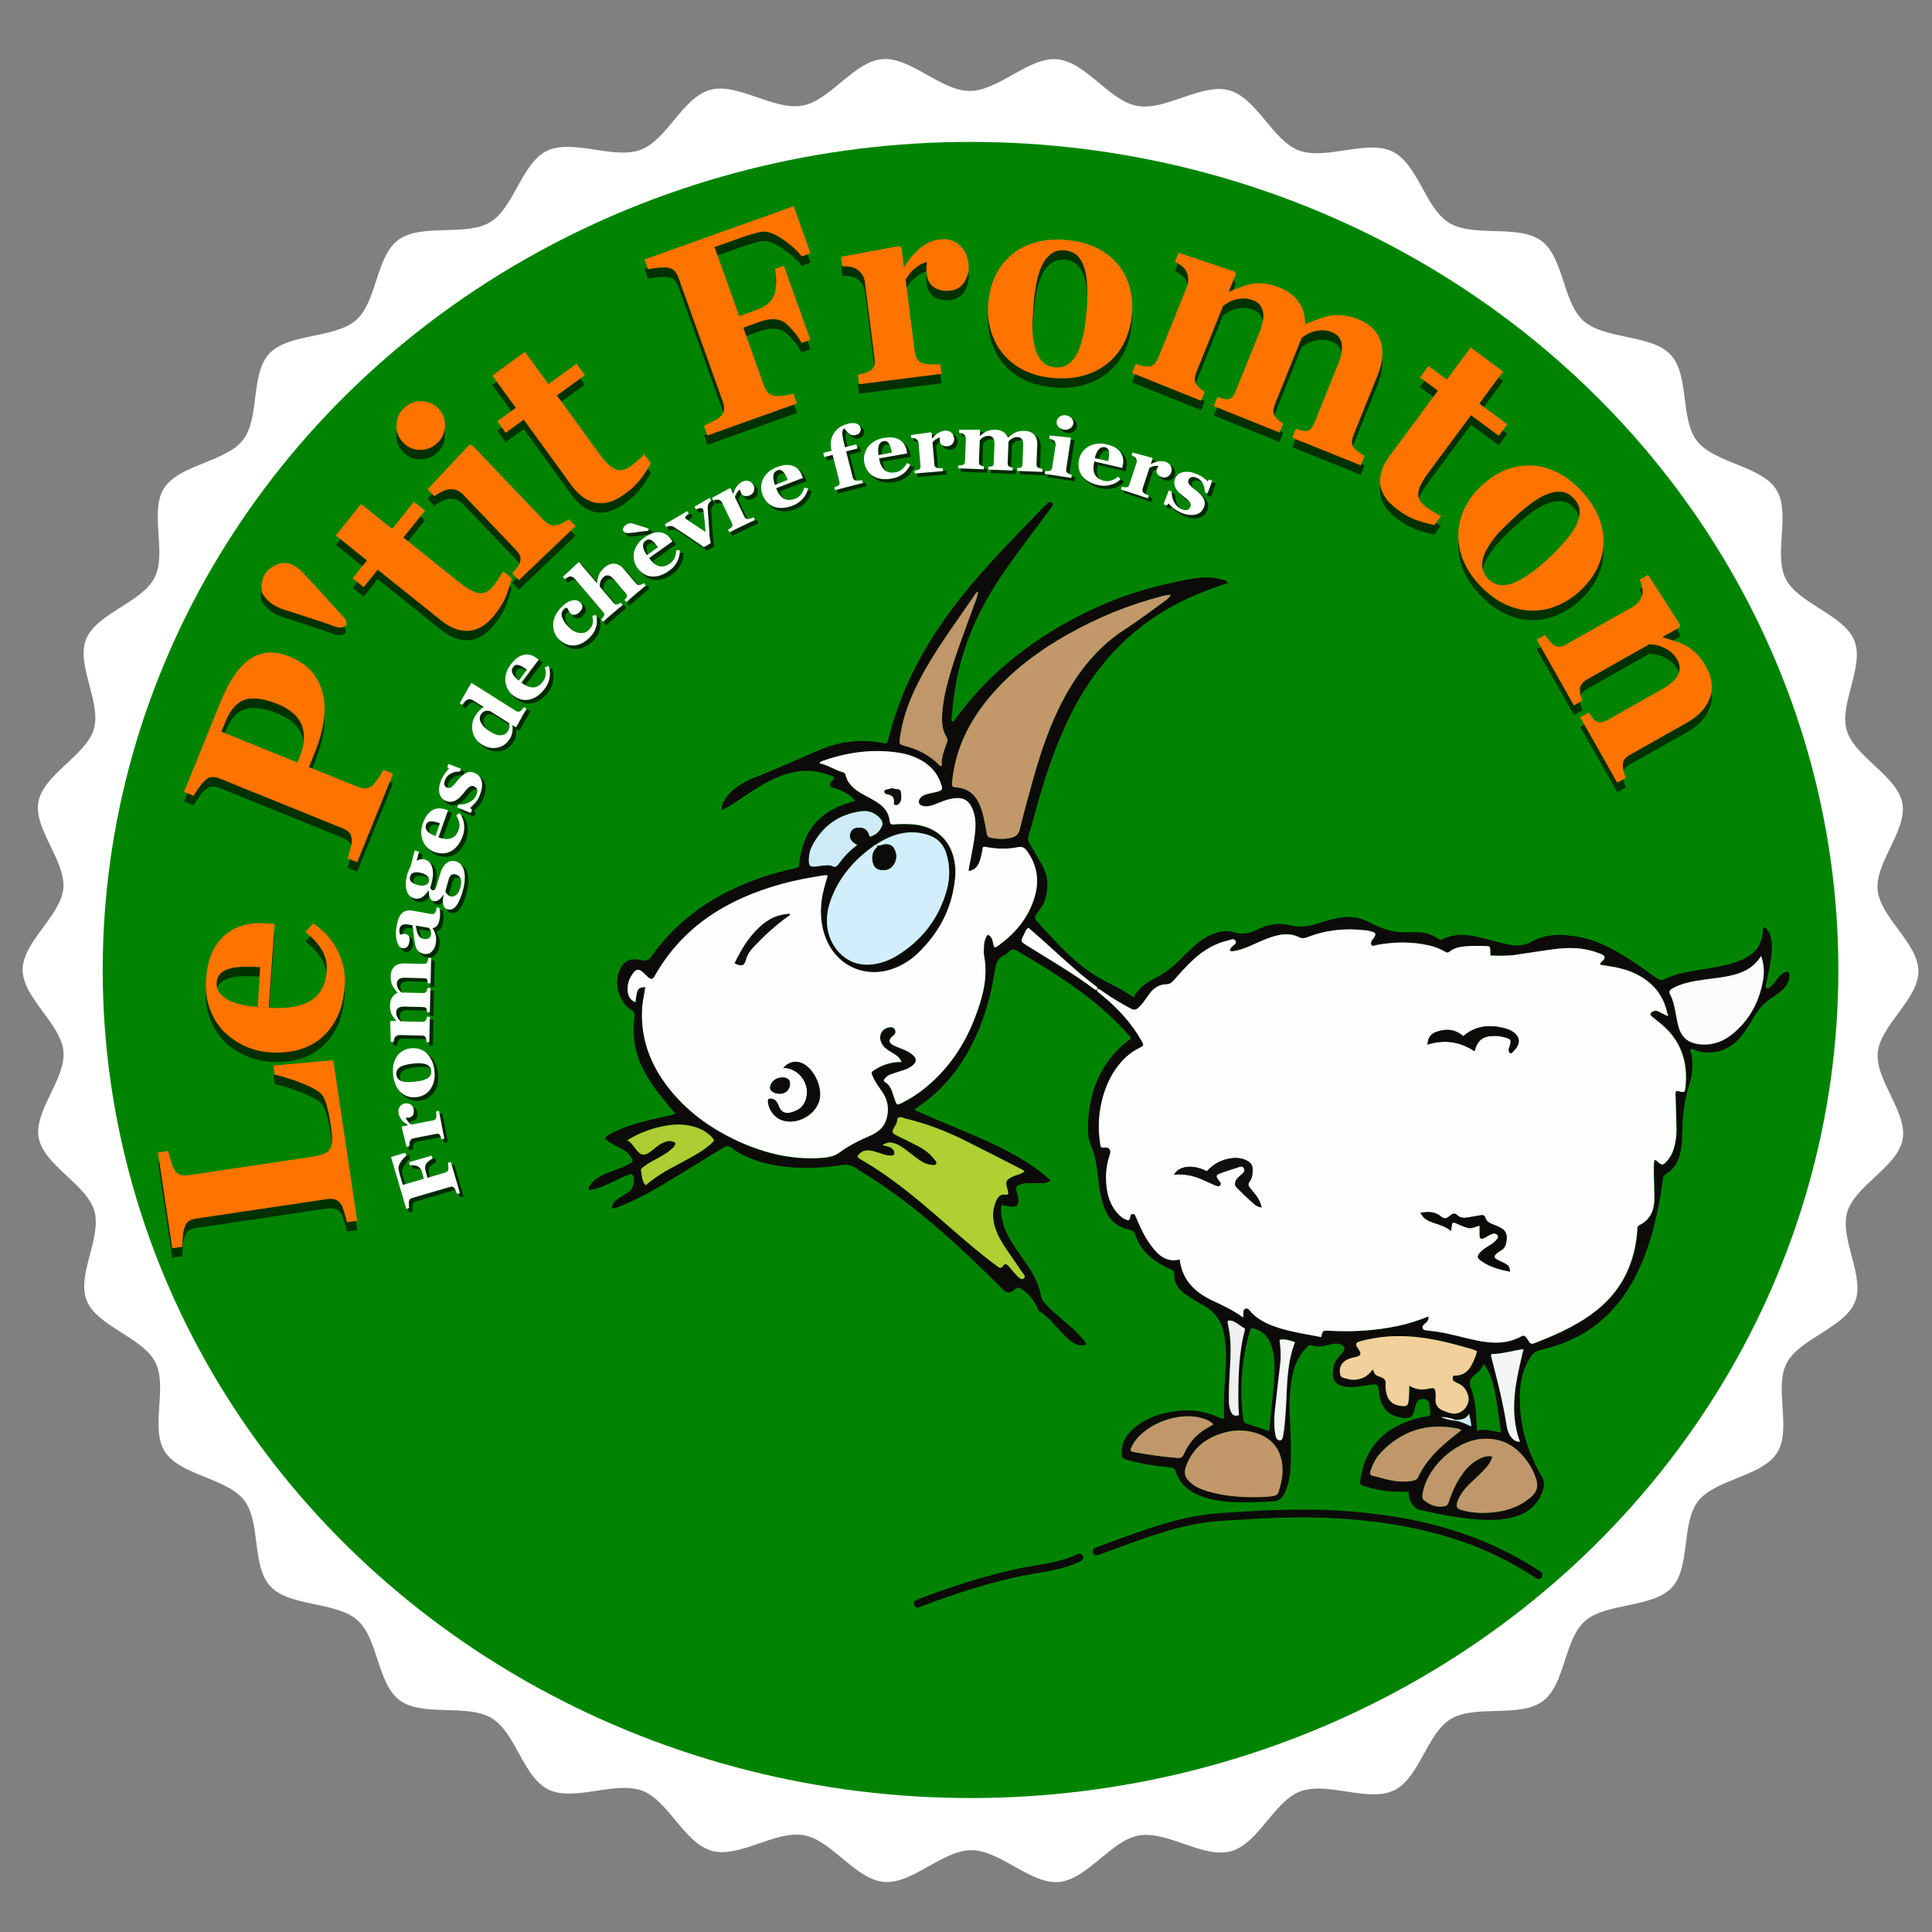
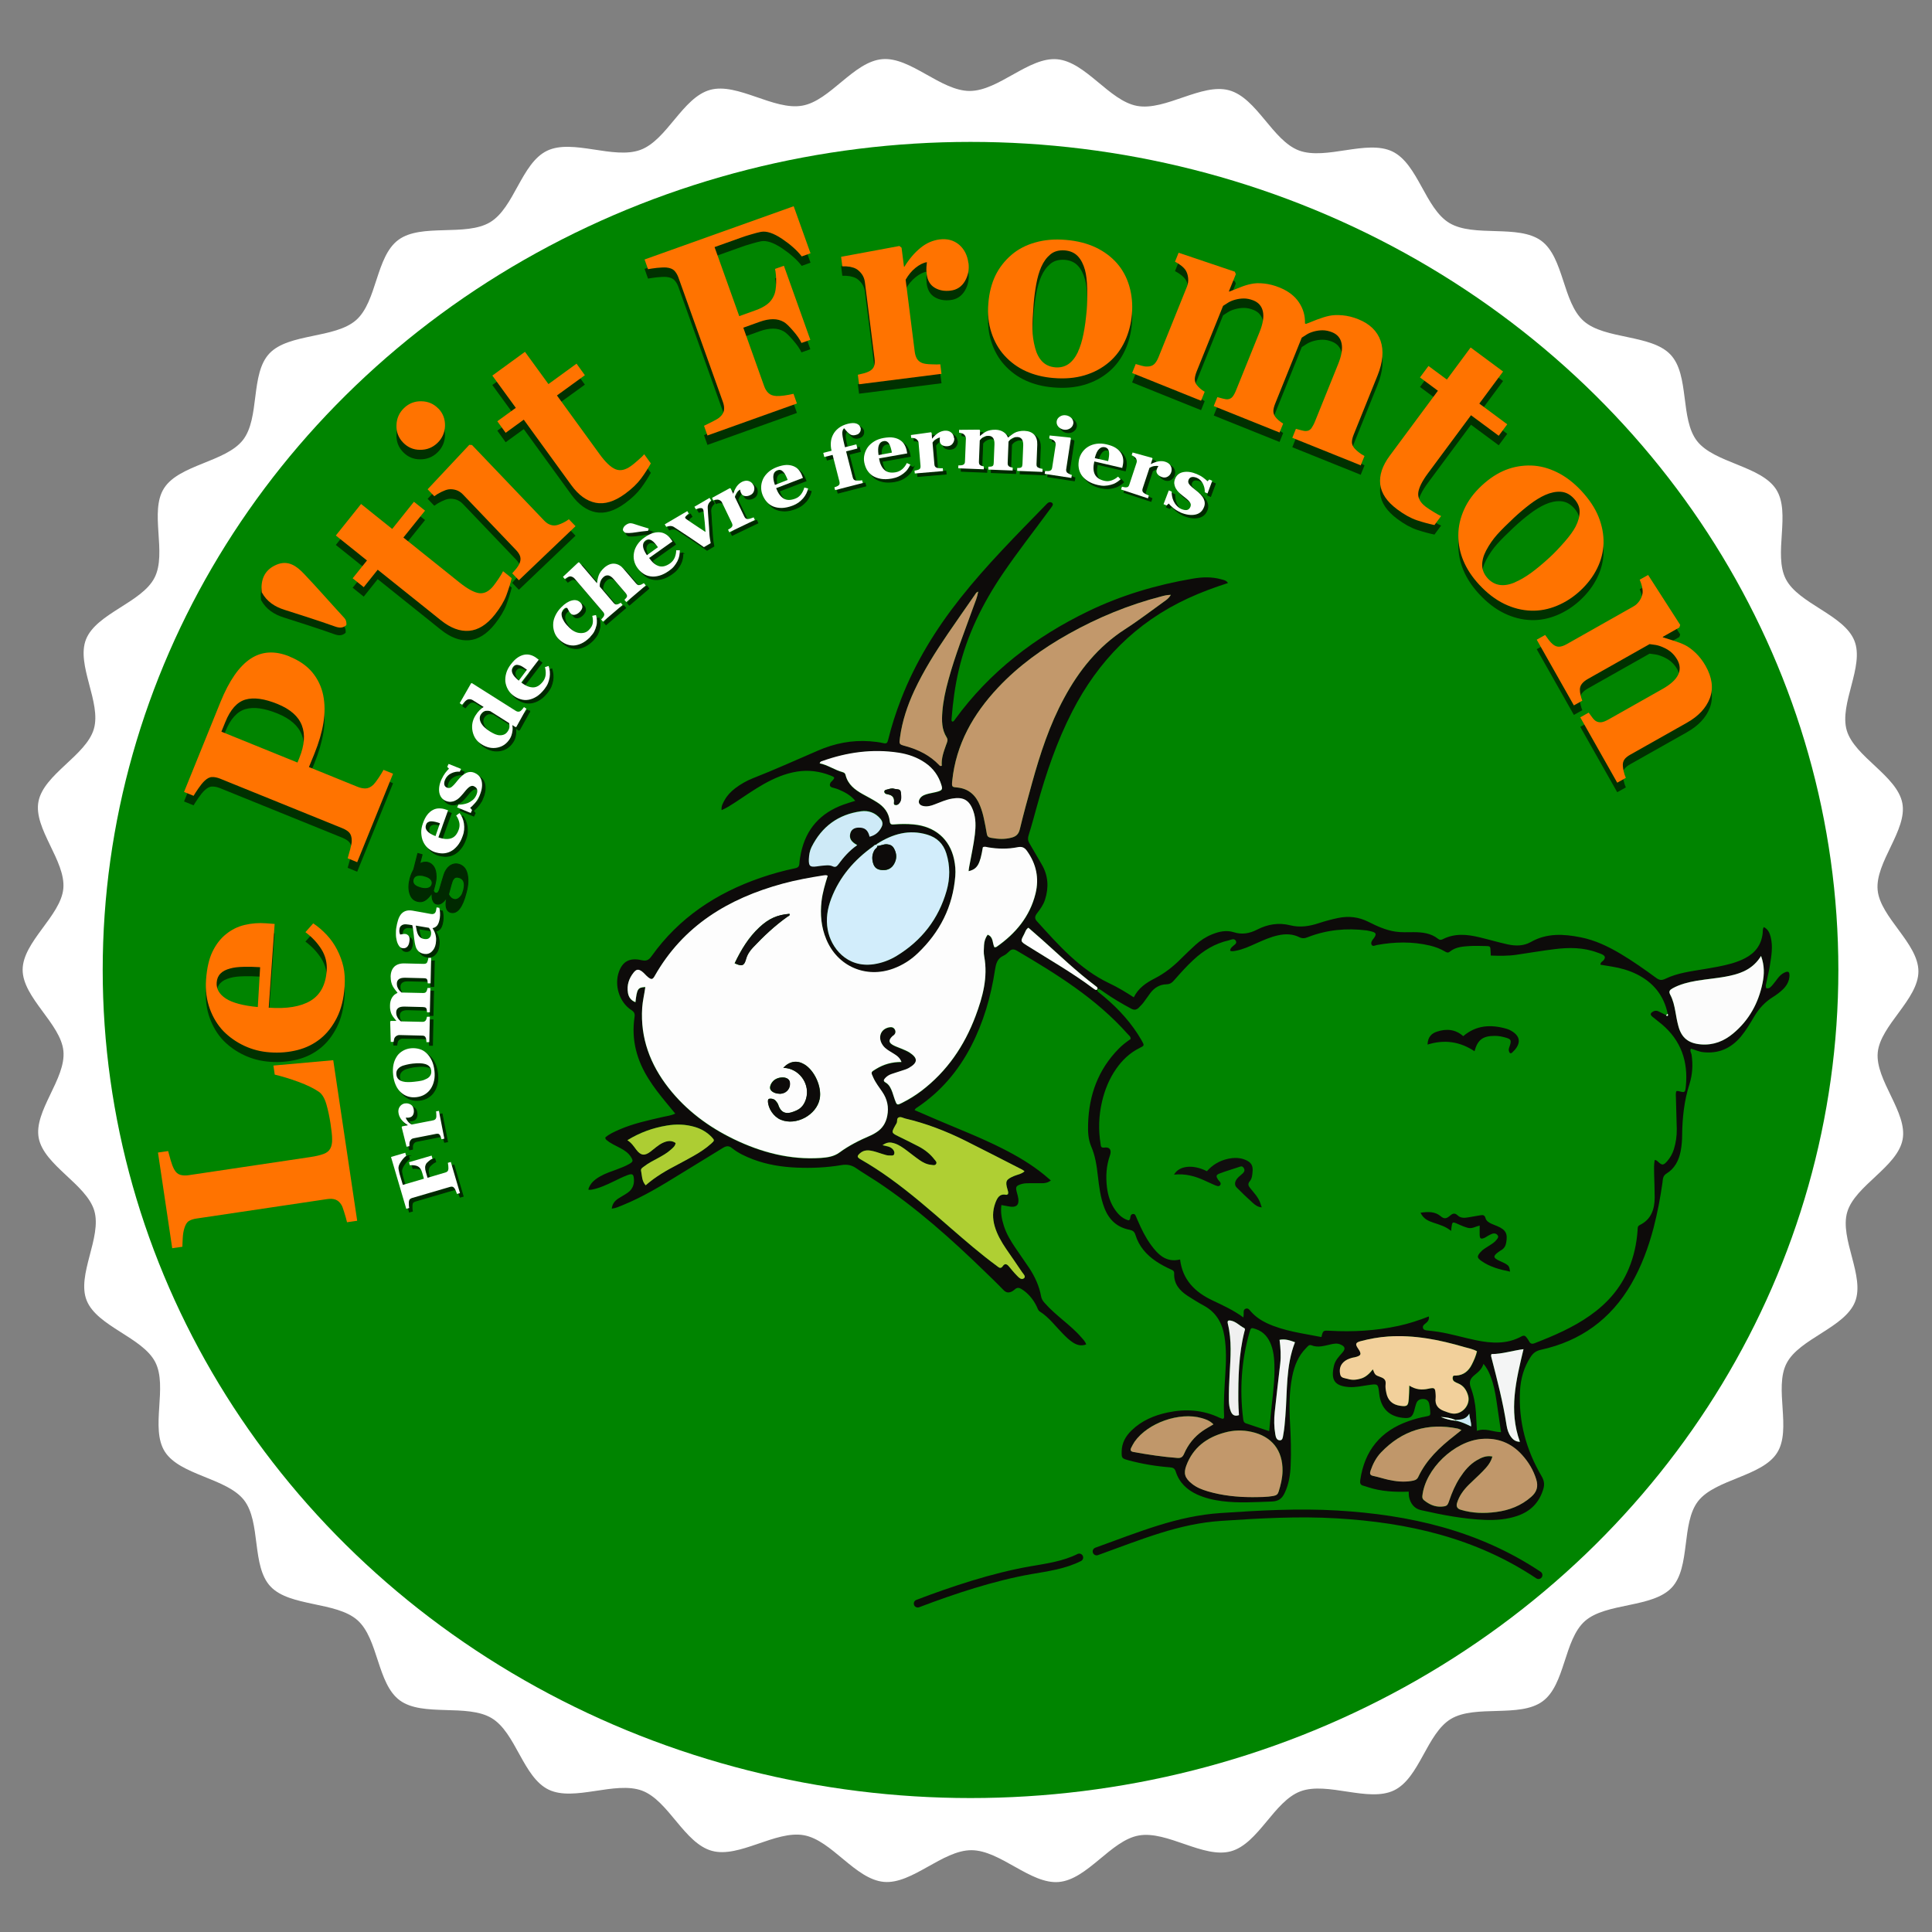
<svg xmlns="http://www.w3.org/2000/svg" id="Calque_1" data-name="Calque 1" viewBox="0 0 209 209" width="210" height="210">
  <rect x="0" y="0" width="209" height="209" fill="#808080" stroke="none" />
  <defs>
    <style>
      .cls-1 {
        fill: #fefefe;
      }

      .cls-1, .cls-2, .cls-3, .cls-4, .cls-5, .cls-6, .cls-7, .cls-8, .cls-9, .cls-10, .cls-11, .cls-12, .cls-13, .cls-14, .cls-15, .cls-16, .cls-17, .cls-18 {
        stroke-width: 0px;
      }

      .cls-2 {
        fill: #008400;
      }

      .cls-3 {
        fill: #c2986b;
      }

      .cls-4 {
        fill: #f2d09b;
      }

      .cls-5 {
        fill: #0d0b0a;
      }

      .cls-6 {
        fill: #f4f5f5;
      }

      .cls-7 {
        fill: #d2edfb;
      }

      .cls-8 {
        fill: #f0f0f0;
      }

      .cls-19 {
        fill: none;
        stroke: #0d0b0a;
        stroke-linecap: round;
        stroke-width: .85px;
      }

      .cls-19, .cls-20 {
        stroke-miterlimit: 10;
      }

      .cls-20 {
        fill: #002900;
        stroke: #002900;
        stroke-width: .1px;
      }

      .cls-9 {
        fill: #c0976a;
      }

      .cls-10 {
        fill: #ceeaf7;
      }

      .cls-11 {
        fill: #fff;
      }

      .cls-12 {
        fill: #ff7300;
      }

      .cls-13 {
        fill: #adcd33;
      }

      .cls-14 {
        fill: #afcf33;
      }

      .cls-15 {
        fill: #fdfdfd;
      }

      .cls-16 {
        fill: #100e0e;
      }

      .cls-17 {
        fill: #003100;
      }

      .cls-18 {
        fill: #fcfcfc;
      }
    </style>
  </defs>
  <path class="cls-11" d="m203.13,113.86c.28-2.95,4.4-5.76,4.4-8.78s-4.13-5.84-4.41-8.79c-.29-3.01,3.23-6.49,2.67-9.41-.57-2.96-5.16-5-6.01-7.86-.85-2.89,1.94-6.95.82-9.72-1.13-2.8-6.03-3.98-7.41-6.65-1.39-2.69.58-7.17-1.05-9.71-1.64-2.55-6.68-2.84-8.55-5.22-1.87-2.39-.79-7.15-2.88-9.36-2.09-2.21-7.1-1.61-9.39-3.63-2.29-2.02-2.13-6.89-4.6-8.69-2.47-1.8-7.28-.33-9.92-1.91-2.63-1.57-3.39-6.39-6.17-7.74-2.76-1.33-7.2.97-10.11-.11-2.87-1.08-4.55-5.68-7.55-6.51-2.96-.82-6.88,2.24-9.95,1.69-3.02-.54-5.55-4.77-8.66-5.05-3.06-.27-6.33,3.43-9.46,3.43s-6.41-3.71-9.46-3.44c-3.11.27-5.63,4.5-8.65,5.03-3.07.55-7-2.52-9.96-1.71-2.99.82-4.66,5.42-7.54,6.49-2.9,1.08-7.35-1.23-10.11.1-2.78,1.34-3.54,6.16-6.16,7.73-2.64,1.58-7.44.09-9.91,1.9-2.47,1.8-2.3,6.67-4.59,8.69-2.29,2.01-7.3,1.4-9.38,3.61-2.08,2.21-1,6.97-2.86,9.36-1.86,2.38-6.9,2.66-8.53,5.21-1.63,2.53.35,7.02-1.04,9.7-1.37,2.67-6.27,3.84-7.4,6.64-1.11,2.77,1.69,6.84.84,9.72-.84,2.86-5.43,4.89-5.99,7.85-.56,2.92,2.97,6.41,2.69,9.41-.28,2.95-4.4,5.76-4.4,8.78s4.13,5.84,4.41,8.79c.29,3.01-3.23,6.49-2.67,9.41.57,2.96,5.16,5,6.01,7.86.85,2.89-1.94,6.95-.82,9.72,1.13,2.8,6.03,3.98,7.41,6.65,1.39,2.69-.58,7.17,1.05,9.71,1.64,2.55,6.68,2.84,8.55,5.22,1.87,2.39.79,7.15,2.88,9.36,2.09,2.21,7.1,1.61,9.39,3.63,2.29,2.02,2.13,6.89,4.6,8.69,2.47,1.8,7.28.33,9.92,1.91,2.63,1.57,3.39,6.39,6.17,7.74,2.76,1.33,7.2-.97,10.11.11,2.87,1.08,4.55,5.68,7.55,6.51,2.96.82,6.88-2.24,9.95-1.69,3.02.54,5.55,4.77,8.66,5.05,3.06.27,6.33-3.43,9.46-3.43s6.41,3.71,9.46,3.44c3.11-.27,5.63-4.5,8.65-5.03,3.07-.55,7,2.52,9.96,1.71,2.99-.82,4.66-5.42,7.54-6.49,2.9-1.08,7.35,1.23,10.11-.1,2.78-1.34,3.54-6.16,6.16-7.73,2.64-1.58,7.44-.09,9.91-1.9,2.47-1.8,2.3-6.67,4.59-8.69,2.29-2.01,7.3-1.4,9.38-3.61,2.08-2.21,1-6.97,2.86-9.36,1.86-2.38,6.9-2.66,8.53-5.21,1.63-2.53-.35-7.02,1.04-9.7,1.37-2.67,6.27-3.84,7.4-6.64,1.11-2.77-1.69-6.84-.84-9.72.84-2.86,5.43-4.89,5.99-7.85.56-2.92-2.97-6.41-2.69-9.41Z" />
  <g>
    <ellipse class="cls-2" cx="104.99" cy="104.93" rx="93.88" ry="89.58" />
    <g>
      <path class="cls-20" d="m44.18,125.04l.1.34c-.2.15-.4.37-.59.66s-.27.54-.24.74c.01.09.04.21.07.36.03.15.07.29.11.41l.29.97,2.28-.67-.18-.62c-.05-.18-.11-.32-.19-.44-.07-.12-.17-.21-.3-.28-.09-.05-.22-.09-.4-.11s-.33-.02-.45,0l-.1-.33,2.45-.72.1.33c-.12.05-.26.14-.41.27-.15.13-.25.23-.29.31-.06.11-.1.24-.1.38,0,.14.02.31.08.49l.18.62,1.93-.57c.1-.03.18-.07.23-.13.06-.06.09-.15.1-.28,0-.07,0-.17-.01-.29-.01-.12-.03-.24-.05-.35l.32-.09.99,3.37-.32.09c-.03-.08-.08-.19-.13-.33-.06-.14-.1-.23-.14-.28-.07-.09-.14-.15-.22-.17s-.17-.02-.28.02l-4.1,1.2c-.09.03-.17.07-.23.13-.06.06-.09.15-.11.28,0,.09,0,.21,0,.35.01.14.02.25.04.32l-.32.09-1.65-5.61,1.55-.46Z" />
      <path class="cls-20" d="m44.14,119.7c.21-.04.41,0,.6.1.19.11.31.28.35.51.04.22.03.41-.05.59-.07.17-.21.28-.41.32-.1.02-.18.03-.23.02s-.11,0-.16-.01c.03.14.11.27.22.41s.25.25.42.34l2.3-.45c.1-.02.18-.05.23-.1.06-.05.1-.11.12-.2.02-.07.02-.18.01-.34,0-.15-.02-.26-.03-.33l.31-.06.59,3.01-.31.06c-.02-.07-.04-.15-.07-.22-.02-.07-.05-.14-.08-.19-.05-.09-.11-.15-.18-.17-.07-.02-.16-.02-.26,0l-2.44.48c-.1.02-.19.06-.26.13-.07.07-.12.14-.15.22-.02.06-.04.13-.04.22,0,.09,0,.18,0,.28l-.31.06-.53-2.12.05-.08.61-.12v-.02c-.27-.16-.49-.35-.66-.56-.17-.21-.28-.44-.33-.69-.06-.28-.02-.52.11-.72.13-.2.32-.33.57-.38Z" />
      <path class="cls-20" d="m43.28,114.59c.17-.25.39-.44.65-.59.26-.15.55-.24.86-.27.31-.03.62,0,.91.08.29.09.55.23.77.44.24.22.43.49.58.81.15.32.25.7.29,1.12.04.37.03.72-.04,1.04s-.18.61-.36.88c-.16.25-.38.46-.64.62-.26.16-.57.26-.91.3-.34.04-.65.01-.93-.08-.28-.09-.53-.24-.76-.45-.22-.2-.41-.46-.55-.78-.14-.32-.24-.68-.28-1.09-.05-.43-.03-.81.04-1.14.07-.34.2-.63.37-.88Zm3.07.85c-.17-.05-.36-.08-.59-.09-.23,0-.49,0-.79.04-.2.02-.42.06-.67.12-.25.06-.45.12-.59.2-.17.09-.3.21-.39.35-.09.14-.12.31-.1.51.02.22.1.38.22.5.12.12.28.2.46.25.17.05.36.07.58.07.22,0,.45-.01.68-.04.31-.03.56-.07.76-.11.2-.04.4-.12.59-.22.17-.09.3-.2.38-.35.09-.14.12-.31.1-.51-.02-.18-.08-.33-.19-.45-.11-.12-.26-.21-.45-.27Z" />
      <path class="cls-20" d="m46.98,103.99l-.06,2.73h-.31c0-.07-.01-.15-.02-.22,0-.07-.02-.13-.04-.18-.03-.07-.07-.11-.14-.13-.07-.02-.15-.03-.26-.03l-1.99-.05c-.29,0-.51.04-.66.15-.15.11-.23.27-.23.47,0,.13.01.25.05.35.04.1.08.2.14.29.06.09.12.16.17.21.06.05.11.09.15.13l2.29.05c.1,0,.19,0,.25-.03.06-.02.12-.07.15-.14.03-.05.05-.1.07-.17s.04-.13.05-.2h.31s-.06,2.63-.06,2.63h-.31c0-.07,0-.14-.02-.22,0-.08-.02-.14-.04-.18-.03-.06-.07-.11-.13-.13-.06-.02-.15-.03-.26-.04l-1.99-.05c-.29,0-.51.04-.66.15-.15.11-.23.27-.23.47,0,.13.01.25.05.35.04.1.08.2.14.29.06.09.12.16.17.21.06.05.11.09.15.13l2.29.05c.1,0,.18,0,.25-.04s.12-.07.16-.14c.03-.05.05-.1.07-.17.02-.06.04-.13.05-.2h.31s-.06,2.75-.06,2.75h-.31c0-.09,0-.16-.02-.24,0-.08-.02-.14-.04-.2-.03-.1-.08-.17-.14-.21-.06-.04-.15-.06-.25-.06l-2.48-.06c-.09,0-.18.02-.27.07-.09.05-.16.11-.21.18-.04.05-.07.12-.09.21-.02.08-.04.18-.05.28h-.31s-.06-2.2-.06-2.2l.07-.07h.6s0,0,0,0c-.07-.09-.15-.19-.25-.31-.1-.12-.17-.23-.23-.34-.07-.11-.12-.26-.16-.44-.04-.18-.06-.37-.05-.58,0-.35.09-.64.23-.87.15-.23.34-.39.57-.48v-.04c-.07-.09-.16-.2-.26-.33-.1-.13-.18-.25-.24-.36-.07-.12-.12-.27-.17-.46s-.06-.38-.06-.6c.01-.46.15-.81.4-1.06.26-.24.62-.36,1.09-.35l2.07.05c.11,0,.19-.01.26-.04.06-.03.12-.09.15-.18.02-.05.04-.11.06-.18.02-.07.04-.15.05-.25h.31Z" />
      <path class="cls-20" d="m47.86,98.57c.03.14.06.31.07.49.02.19,0,.38-.02.59-.06.37-.15.64-.28.8-.13.16-.3.26-.5.29v.03c.08.12.14.23.19.34.05.11.09.22.12.33.04.15.06.3.07.43,0,.14,0,.32-.04.56-.06.35-.2.63-.43.85-.23.22-.51.3-.82.25-.18-.03-.33-.08-.45-.15-.12-.07-.22-.17-.3-.28-.08-.1-.13-.22-.17-.35s-.07-.27-.1-.42c-.05-.29-.1-.63-.13-1.02-.04-.4-.09-.69-.14-.88l-.41-.06c-.07-.01-.16-.02-.28-.03-.12,0-.22,0-.3.03-.1.03-.18.08-.26.16s-.13.2-.15.34c-.02.13-.02.25,0,.34.02.09.05.17.07.23.06,0,.15-.01.27-.04s.24-.03.34-.01c.05,0,.11.03.17.07s.12.09.15.14c.05.08.08.16.09.25.02.09.01.23-.02.4-.04.25-.13.44-.26.55s-.29.15-.48.12c-.16-.02-.29-.11-.39-.27s-.18-.33-.23-.54c-.05-.2-.09-.43-.09-.69,0-.25,0-.49.04-.7.05-.29.1-.56.18-.8.07-.24.17-.45.3-.63.13-.17.29-.3.5-.38.2-.08.46-.1.76-.05.32.05.69.12,1.13.2.43.08.72.13.86.16.13.02.23.02.31-.01s.14-.08.19-.16c.03-.05.06-.13.08-.24.02-.11.04-.21.05-.3l.31.05Zm-2.55,1.91c.03.18.06.35.1.53.04.18.09.32.15.44.06.12.15.23.26.31s.25.14.42.16c.22.03.39,0,.5-.09.12-.09.19-.22.21-.37.03-.17.02-.31-.03-.43-.05-.12-.11-.22-.19-.32l-1.43-.24Z" />
      <path class="cls-20" d="m45.66,92.46l-.25.98c.15-.08.3-.14.45-.16.15-.02.3-.02.44.02.19.05.35.15.49.3s.24.33.3.54c.06.21.09.44.09.7,0,.26-.04.53-.11.81l-.19.72s.04.09.09.15c.04.06.09.09.14.1.12.03.22,0,.29-.09.07-.09.15-.27.22-.54.08-.27.16-.54.24-.81s.15-.47.18-.58c.05-.17.13-.33.23-.49s.21-.28.33-.38c.13-.11.28-.19.46-.24.17-.05.36-.05.55,0,.21.05.39.16.55.31s.27.36.35.62c.08.27.12.58.11.93,0,.35-.07.76-.2,1.24-.2.78-.44,1.35-.72,1.71-.28.36-.6.49-.95.4-.22-.06-.37-.21-.45-.47-.08-.26-.07-.62.03-1.08h-.05c-.16.24-.32.42-.51.54-.18.12-.37.15-.55.1-.12-.03-.21-.09-.27-.17-.06-.08-.11-.18-.15-.29-.03-.1-.05-.21-.06-.34,0-.13-.01-.23-.01-.32h-.05c-.24.35-.49.6-.73.74s-.51.17-.8.09c-.41-.1-.68-.39-.82-.85-.14-.46-.13-1,.03-1.62.05-.2.12-.39.2-.57.08-.18.15-.32.2-.41l.44-1.72.45.12Zm.25,2.29c-.32-.08-.59-.09-.81-.03-.22.06-.35.21-.41.43-.03.12-.03.22,0,.32.03.1.08.19.17.27.08.07.18.14.3.19s.25.09.38.13c.3.08.56.09.78.02s.36-.2.41-.4c.06-.21.01-.4-.13-.56-.14-.16-.37-.28-.69-.36Zm3.67.15c-.09-.02-.19-.02-.3.01-.11.03-.21.14-.32.32-.04.1-.1.27-.17.52s-.16.58-.27,1c.06.12.13.24.23.34.1.1.22.17.38.21.07.02.15.02.24,0s.19-.07.28-.14c.11-.08.2-.18.28-.3.08-.12.15-.3.22-.56.1-.38.11-.69.02-.93-.09-.24-.28-.39-.59-.47Z" />
      <path class="cls-20" d="m50.06,88.28c.12.16.22.33.3.52.08.19.14.39.17.61.03.23.04.45.02.67s-.07.45-.17.71c-.15.43-.34.77-.57,1.04-.22.27-.47.47-.73.6-.26.13-.54.2-.84.21-.29,0-.59-.05-.9-.15-.27-.1-.52-.25-.73-.44-.21-.2-.38-.43-.5-.7-.12-.26-.18-.57-.2-.91-.01-.34.05-.69.18-1.06.14-.4.31-.72.49-.94.18-.23.39-.4.61-.51.21-.11.43-.16.67-.16.23,0,.47.04.69.12l.26.09-1.05,2.92c.55.2,1.01.23,1.38.11.37-.12.64-.43.82-.93.1-.27.12-.54.06-.8-.06-.27-.17-.51-.33-.74l.34-.25Zm-2.12,1.1c-.16-.06-.33-.11-.5-.15-.18-.04-.32-.06-.45-.06-.14,0-.26.04-.36.1-.09.06-.17.16-.21.29-.08.22-.04.44.12.64s.47.4.91.57l.48-1.39Z" />
      <path class="cls-20" d="m52.17,86.48c-.12.27-.28.52-.47.74-.19.22-.36.39-.51.49l.21.25-.15.32-1.47-.61.14-.3c.14.01.3,0,.49-.03s.37-.08.55-.15c.18-.08.34-.18.5-.31.16-.13.28-.29.37-.48.12-.25.16-.46.12-.63-.03-.17-.15-.29-.34-.38-.1-.05-.2-.06-.29-.03-.09.02-.19.07-.28.15-.1.08-.2.18-.3.3s-.21.25-.35.42c-.14.17-.27.3-.38.41-.11.11-.26.21-.44.3-.16.08-.33.12-.5.13s-.36-.03-.56-.12c-.36-.17-.58-.47-.66-.9-.07-.43.01-.92.26-1.45.12-.25.25-.47.39-.66.15-.19.28-.34.4-.46l-.19-.19.15-.32,1.35.54-.14.3c-.31-.03-.62.03-.93.18-.3.15-.52.36-.64.63-.1.21-.13.4-.11.56.03.16.11.27.26.34.2.09.38.07.55-.07.17-.14.37-.35.59-.64.35-.44.68-.73.99-.87.31-.14.63-.13.94.02.42.2.67.53.74.99.07.46-.03.98-.29,1.56Z" />
      <path class="cls-20" d="m57.3,76.97l-1.1,1.98-.09.03-.33-.21-.02.02c.05.21.05.45.01.72-.04.28-.13.52-.27.74-.33.52-.78.84-1.36.95-.57.11-1.15-.01-1.72-.38-.51-.32-.82-.78-.95-1.39-.12-.61-.02-1.18.32-1.72.13-.21.28-.4.44-.56.16-.16.31-.27.44-.35l-1.18-.74c-.09-.06-.19-.09-.29-.1-.1-.01-.2,0-.28.04-.1.05-.2.12-.3.23s-.19.22-.28.33l-.26-.17,1.23-2.15.09-.02,4.74,2.99c.09.06.18.09.26.1s.17-.01.25-.06c.06-.04.13-.11.21-.2.08-.1.14-.18.18-.24l.26.17Zm-1.89,1.57l-2.04-1.29c-.07-.02-.14-.03-.23-.04-.09,0-.18,0-.28.01-.08.02-.17.06-.26.12-.09.06-.17.15-.24.26-.16.26-.16.56,0,.89.17.34.5.66,1,.97.2.12.38.22.55.29s.35.11.52.11c.17,0,.34-.03.48-.1.15-.07.27-.19.38-.36.1-.16.15-.31.16-.45,0-.14,0-.28-.04-.43Z" />
      <path class="cls-20" d="m59.69,72.38c.06.18.11.38.13.59.02.21.01.42-.02.63-.04.23-.1.44-.18.64-.08.2-.21.41-.37.62-.28.36-.56.63-.86.82s-.59.3-.88.35c-.29.05-.58.03-.86-.06-.28-.08-.55-.22-.81-.42-.23-.18-.42-.39-.56-.65-.14-.25-.23-.53-.27-.82-.03-.29,0-.6.09-.92s.26-.65.5-.96c.26-.34.51-.59.76-.75.24-.16.49-.26.73-.3.23-.04.46-.02.69.05.22.07.43.18.62.33l.22.17-1.89,2.46c.46.36.89.53,1.28.53.39,0,.74-.22,1.06-.63.18-.23.27-.48.3-.75.02-.27,0-.54-.08-.81l.4-.13Zm-2.35.4c-.14-.1-.28-.2-.43-.3-.15-.09-.29-.16-.41-.19-.14-.04-.26-.05-.37-.02s-.21.1-.29.21c-.14.19-.17.4-.08.65.09.25.32.52.7.83l.88-1.18Z" />
      <path class="cls-20" d="m64.18,69.24c-.3.3-.6.53-.91.68s-.61.23-.9.24c-.29,0-.57-.05-.84-.17-.27-.12-.52-.29-.75-.52-.21-.21-.37-.45-.47-.73s-.15-.57-.14-.86c0-.3.08-.62.23-.94.14-.32.36-.63.64-.91.39-.4.78-.65,1.15-.75.37-.09.68-.02.92.21.15.14.22.3.23.47,0,.17-.09.36-.29.56-.16.16-.33.26-.51.3-.18.04-.33,0-.45-.12-.1-.1-.18-.21-.24-.34-.06-.13-.12-.22-.16-.28-.06-.01-.12,0-.17,0-.06.02-.12.07-.2.15-.1.1-.16.21-.2.33-.04.12-.04.27,0,.45.04.17.12.35.25.56.13.21.32.43.56.66.36.35.74.55,1.14.58.4.03.72-.07.97-.33.24-.24.38-.48.42-.73s.02-.51-.05-.8l.4-.09c.06.19.09.38.1.58.01.19,0,.4-.06.6-.05.22-.13.42-.22.6-.1.18-.24.37-.42.56Z" />
      <path class="cls-20" d="m70.18,63.67l-2.1,1.79-.2-.24s.09-.1.15-.16.09-.11.11-.15c.03-.07.03-.13.01-.19-.02-.06-.07-.14-.14-.23l-1.3-1.52c-.19-.22-.38-.35-.56-.39-.18-.03-.36.02-.52.16-.09.08-.17.17-.23.26-.06.09-.1.2-.14.31-.03.1-.05.19-.05.27,0,.08,0,.15,0,.21l1.49,1.75c.07.08.13.13.19.16.06.03.13.03.22.01.05-.01.11-.03.18-.07s.13-.07.19-.11l.2.24-2.12,1.81-.2-.24c.06-.06.11-.11.16-.17.05-.06.09-.11.12-.16.05-.09.07-.17.06-.24s-.06-.15-.12-.23l-3.09-3.62c-.06-.07-.14-.13-.24-.18-.1-.05-.2-.07-.3-.05-.07.01-.16.05-.26.11-.1.06-.19.12-.26.17l-.2-.24,1.66-1.56h.1s1.91,2.24,1.91,2.24h.01c.03-.16.05-.3.07-.42.02-.12.06-.25.11-.4.04-.13.12-.27.22-.42.11-.15.24-.3.4-.44.38-.32.75-.46,1.11-.42.36.04.68.22.96.55l1.36,1.59c.07.08.14.13.2.16s.15.02.24,0c.06-.02.12-.04.18-.07.06-.03.13-.07.22-.13l.2.24Z" />
      <path class="cls-20" d="m70.5,57.51l-.06.24c-.58.06-1.01.11-1.29.16-.28.05-.53.07-.75.08-.17,0-.3,0-.39-.02-.09-.02-.17-.09-.25-.2-.06-.08-.06-.19,0-.32.05-.13.14-.23.26-.32.15-.11.29-.17.41-.19.12-.02.29,0,.52.08.16.05.38.12.65.21.27.09.58.18.92.28Zm3.37,2.33c0,.19-.01.39-.05.6s-.11.4-.21.6c-.11.21-.23.39-.37.56-.14.17-.32.33-.54.48-.37.26-.72.44-1.06.53s-.65.12-.94.07-.56-.14-.8-.31c-.24-.16-.46-.38-.64-.64-.17-.24-.28-.5-.34-.78-.06-.28-.06-.57-.01-.86.05-.28.17-.57.36-.85s.44-.54.76-.77c.35-.25.67-.41.95-.49.28-.08.54-.1.79-.07.24.03.45.12.64.25.19.13.36.3.5.5l.16.23-2.53,1.79c.34.48.69.77,1.06.88.37.11.77.01,1.2-.29.23-.17.4-.37.51-.63s.16-.52.16-.79h.42Zm-2.37-.32c-.1-.14-.21-.28-.33-.41-.12-.14-.23-.24-.33-.3-.12-.08-.24-.12-.35-.12-.11,0-.23.03-.34.11-.19.14-.28.33-.27.6.01.26.15.59.42.99l1.19-.86Z" />
      <path class="cls-20" d="m77.26,54.48c-.11.09-.2.2-.27.33-.07.13-.11.29-.1.47.03.47.06.93.09,1.4.04.47.07.92.1,1.37,0,.13.03.3.05.5.03.2.06.38.09.54l-.73.43c-.69-.48-1.27-.87-1.73-1.18-.47-.31-.97-.64-1.5-.99-.12-.08-.26-.12-.42-.12-.16,0-.3.03-.43.09l-.16-.27,2.44-1.43.16.27c-.09.05-.18.14-.28.24-.1.11-.14.19-.1.24,0,.01.03.03.05.06s.06.05.1.08c.19.14.48.33.85.58.38.25.77.52,1.19.79-.02-.34-.05-.68-.08-1.01-.03-.33-.07-.74-.13-1.24-.01-.07-.02-.13-.04-.17-.02-.04-.03-.06-.04-.08-.03-.04-.07-.07-.14-.08s-.14,0-.22,0c-.08.01-.15.03-.22.06-.07.02-.12.04-.17.06l-.16-.27,1.63-.96.16.27Z" />
      <path class="cls-20" d="m81.84,52.81c.09.2.11.4.05.61-.06.21-.19.37-.41.47-.2.1-.39.13-.58.1-.18-.03-.32-.13-.41-.32-.04-.09-.07-.16-.08-.22-.01-.06-.02-.11-.03-.16-.12.07-.24.17-.34.32-.1.14-.18.31-.22.49l1.02,2.11c.04.09.09.16.15.2.06.04.13.07.22.07.07,0,.18-.02.33-.07.15-.05.25-.08.31-.11l.13.28-2.77,1.33-.14-.28c.07-.04.13-.08.2-.12.07-.04.12-.08.16-.12.07-.07.11-.14.12-.22,0-.07-.02-.16-.06-.25l-1.08-2.24c-.04-.09-.11-.16-.19-.21-.08-.05-.17-.08-.25-.09-.06,0-.14,0-.23.01-.09.02-.18.04-.27.08l-.13-.28,1.92-1.05.09.03.27.56h.02c.09-.3.22-.56.37-.78.16-.22.35-.38.58-.5.26-.12.5-.15.72-.08.23.07.4.23.51.46Z" />
      <path class="cls-20" d="m87.76,53.13c-.04.19-.11.38-.2.57-.09.19-.21.36-.35.53-.15.17-.32.32-.49.45-.18.13-.39.24-.65.34-.42.16-.81.25-1.16.25-.35,0-.66-.05-.93-.16-.27-.11-.51-.28-.7-.5s-.35-.48-.47-.78c-.1-.27-.15-.55-.14-.84.01-.29.08-.57.2-.84.12-.26.31-.51.56-.74.25-.23.56-.41.92-.55.4-.15.75-.23,1.04-.24s.55.04.78.13c.22.09.41.22.56.4.15.18.27.38.36.61l.1.26-2.9,1.11c.21.55.48.92.81,1.12.33.2.75.2,1.24.02.27-.1.48-.26.65-.48.16-.22.28-.46.35-.73l.41.1Zm-2.22-.89c-.06-.16-.13-.32-.21-.48-.08-.16-.16-.29-.25-.38-.1-.11-.2-.18-.31-.21-.11-.03-.23-.02-.36.03-.22.08-.36.25-.41.51s0,.61.16,1.07l1.37-.54Z" />
      <path class="cls-20" d="m93.41,46.55c.02.07.03.15.02.24,0,.09-.02.17-.06.24-.04.08-.1.16-.17.21s-.18.1-.33.14c-.23.06-.44.03-.61-.09s-.38-.33-.62-.65c-.11.08-.17.22-.2.44-.02.21.05.64.21,1.29l.08.33,1.23-.31.11.45-1.22.31.73,2.85c.03.11.08.18.14.23.07.05.15.07.24.08.08,0,.18,0,.3,0,.12,0,.23-.02.32-.04l.08.3-3,.77-.08-.3c.08-.03.15-.05.22-.08.07-.03.13-.06.18-.09.09-.06.14-.12.16-.19.02-.07.01-.16-.01-.26l-.74-2.89-.9.23-.11-.45.9-.23c-.08-.3-.1-.59-.08-.89.02-.3.1-.58.24-.85.13-.26.33-.5.6-.71.27-.21.61-.37,1.02-.47.37-.09.67-.1.9-.02.23.08.38.22.43.43Z" />
      <path class="cls-20" d="m98.82,50.56c-.08.18-.18.35-.3.52s-.27.32-.44.45c-.18.14-.37.26-.57.35-.2.09-.43.16-.7.21-.45.08-.84.09-1.19.03-.34-.06-.64-.17-.89-.33-.25-.16-.44-.37-.6-.62-.15-.25-.25-.54-.31-.85-.05-.29-.04-.57.02-.85.07-.28.19-.54.36-.78.17-.24.4-.44.69-.62.29-.18.63-.3,1.01-.37.42-.07.78-.09,1.06-.04.29.05.54.14.74.28.2.13.36.3.47.5s.2.42.24.66l.05.27-3.05.54c.1.57.3.99.59,1.25.29.26.69.34,1.21.25.28-.05.52-.17.73-.35.2-.18.36-.4.48-.65l.38.17Zm-2.01-1.29c-.03-.17-.07-.34-.12-.51-.05-.17-.11-.31-.17-.42-.07-.12-.16-.21-.26-.26-.1-.05-.22-.07-.35-.04-.23.04-.4.18-.5.43s-.11.6-.04,1.08l1.45-.27Z" />
      <path class="cls-20" d="m103.56,47.71c.02.22-.04.41-.17.59-.13.18-.31.27-.55.29-.22.02-.42-.02-.58-.11-.16-.09-.25-.24-.27-.44,0-.1,0-.18,0-.23.01-.06.02-.11.03-.16-.14.02-.28.08-.43.17-.15.1-.28.22-.38.38l.2,2.34c0,.1.03.18.07.24s.1.11.18.14c.07.03.18.04.33.05.15,0,.26.01.33,0l.03.31-3.06.26-.03-.31c.08-.01.15-.03.23-.04s.14-.04.2-.06c.09-.04.16-.09.19-.16.03-.07.04-.16.03-.26l-.21-2.48c0-.1-.04-.19-.1-.27-.06-.08-.13-.14-.2-.18-.06-.03-.13-.05-.22-.07s-.18-.02-.28-.02l-.03-.31,2.17-.3.07.06.05.62h.02c.19-.25.4-.44.62-.59.22-.15.47-.24.72-.26.28-.02.52.04.7.19.19.15.29.35.31.61Z" />
      <path class="cls-20" d="m113.09,51.37l-2.73-.11v-.31c.08,0,.15-.01.22-.01.07,0,.14-.01.19-.04.07-.03.11-.07.13-.14.02-.07.03-.15.04-.26l.08-1.99c.01-.29-.04-.51-.14-.67-.11-.15-.26-.23-.47-.24-.13,0-.25,0-.35.04-.1.03-.2.08-.29.13-.09.06-.16.11-.21.17-.05.06-.09.11-.13.15l-.09,2.29c0,.1,0,.19.03.25s.07.12.14.16c.05.03.1.05.16.07.06.02.13.04.2.05v.31s-2.63-.1-2.63-.1v-.31c.07,0,.14,0,.22-.01.08,0,.14-.02.19-.04.07-.03.11-.07.13-.13.02-.06.04-.15.04-.26l.08-1.99c.01-.29-.04-.51-.14-.67-.11-.15-.26-.23-.47-.24-.13,0-.25,0-.35.04-.1.03-.2.08-.29.13-.09.06-.16.11-.21.17-.05.06-.09.11-.13.15l-.09,2.29c0,.1,0,.18.03.25.02.07.07.12.14.16.05.03.1.05.16.07s.13.04.2.05v.31s-2.76-.11-2.76-.11v-.31c.09,0,.17,0,.25-.01.08,0,.14-.02.2-.03.1-.03.17-.08.21-.14.04-.06.06-.15.06-.25l.1-2.48c0-.09-.02-.18-.07-.27-.05-.09-.11-.16-.18-.21-.05-.04-.12-.07-.21-.09-.08-.03-.17-.05-.28-.06v-.31s2.2-.03,2.2-.03l.07.07-.02.6h.02c.09-.07.19-.15.31-.24.12-.09.24-.17.34-.22.12-.06.26-.11.44-.15.18-.04.37-.05.59-.05.35.01.64.1.86.25.23.15.39.34.48.58h.04c.09-.07.2-.16.34-.26.13-.1.25-.18.36-.24.12-.07.28-.12.46-.16.19-.04.39-.06.6-.05.46.02.81.16,1.05.42s.35.63.33,1.09l-.08,2.07c0,.11,0,.19.04.26.03.07.09.12.18.15.05.02.11.04.18.07.07.02.15.04.25.05v.31Z" />
      <path class="cls-20" d="m116.21,52.01l-2.87-.44.05-.31c.08,0,.16.01.23.01.08,0,.14,0,.2-.01.1-.02.18-.06.23-.11.05-.06.08-.14.1-.24l.38-2.46c.02-.1,0-.19-.03-.27-.04-.08-.09-.15-.15-.21-.05-.04-.13-.09-.23-.13-.11-.05-.2-.08-.29-.11l.05-.31,2.24.23.06.07-.51,3.35c-.02.1,0,.19.03.26.03.08.09.14.17.18.06.03.12.07.19.1.07.03.14.06.22.08l-.05.31Zm.22-5.86c-.03.21-.15.38-.35.51-.2.12-.42.17-.66.13-.24-.04-.44-.14-.6-.32-.15-.18-.21-.37-.18-.59.03-.21.15-.38.35-.51.2-.12.42-.17.67-.13.24.04.44.15.6.32.15.18.21.38.18.59Z" />
      <path class="cls-20" d="m121.55,52.16c-.14.13-.3.25-.48.36s-.38.19-.59.24c-.22.06-.44.09-.66.1-.22,0-.46-.02-.72-.08-.44-.1-.81-.25-1.1-.44-.29-.19-.52-.41-.68-.65s-.26-.51-.3-.81c-.04-.29-.02-.59.05-.91.07-.28.18-.54.36-.77s.38-.43.64-.58c.25-.15.54-.25.88-.3.34-.05.7-.03,1.08.06.42.1.75.22.99.38.25.16.44.34.57.55.13.2.21.41.24.65.03.23.01.47-.04.7l-.06.27-3.02-.7c-.13.57-.12,1.03.05,1.38s.51.59,1.02.71c.28.07.55.05.8-.04.26-.09.49-.23.7-.41l.29.31Zm-1.34-1.98c.04-.17.07-.34.09-.52.02-.18.02-.33,0-.45-.02-.14-.07-.26-.14-.34-.07-.09-.18-.15-.31-.18-.23-.05-.44.01-.63.2s-.34.51-.46.98l1.44.32Z" />
      <path class="cls-20" d="m127.03,51.41c-.07.21-.2.36-.38.47s-.39.13-.62.05c-.21-.07-.37-.18-.49-.33-.11-.15-.14-.32-.07-.51.03-.09.06-.17.09-.21.03-.05.06-.09.09-.14-.14-.04-.29-.04-.47,0-.18.03-.34.1-.5.19l-.74,2.23c-.03.09-.04.18-.03.25.01.07.05.14.11.2.05.05.15.11.29.18s.24.11.3.14l-.1.3-2.91-.96.1-.3c.07.02.15.04.23.05.08.02.14.02.2.02.1,0,.18-.02.24-.07.06-.05.1-.13.13-.23l.78-2.36c.03-.1.04-.19.01-.29s-.06-.17-.12-.24c-.04-.05-.1-.1-.17-.15-.07-.05-.16-.09-.25-.13l.1-.3,2.11.58.05.08-.19.59h.02c.27-.14.54-.24.81-.29s.52-.03.76.05c.27.09.46.24.57.45.11.21.13.44.05.68Z" />
      <path class="cls-20" d="m128.02,55.74c-.27-.12-.52-.27-.75-.45-.23-.19-.4-.35-.5-.5l-.24.21-.33-.14.57-1.49.31.13c0,.14,0,.3.04.49.03.19.09.37.17.54.08.17.19.34.33.49.14.15.3.27.49.36.26.11.47.14.63.11.16-.04.29-.16.37-.35.04-.1.05-.2.03-.3-.03-.09-.08-.18-.16-.28-.09-.1-.19-.2-.3-.29-.12-.09-.26-.21-.43-.34-.17-.13-.31-.26-.42-.37-.11-.11-.22-.26-.32-.43-.08-.16-.13-.32-.15-.5-.01-.18.02-.36.11-.56.16-.37.45-.6.88-.68.43-.09.92-.01,1.46.22.26.11.48.23.68.38.19.14.35.27.47.39l.19-.19.32.14-.51,1.37-.3-.13c.02-.31-.05-.62-.2-.92-.15-.3-.37-.51-.64-.63-.22-.09-.4-.12-.56-.09-.16.03-.27.12-.34.27-.09.2-.06.38.09.55s.36.36.65.58c.45.34.75.66.89.97s.15.62,0,.94c-.18.43-.51.68-.97.76-.46.08-.98,0-1.57-.25Z" />
    </g>
-     <path class="cls-17" d="m29.58,116.29l6.47-.58,2.59,17.37-1.1.16c-.07-.31-.17-.66-.3-1.07-.12-.41-.22-.67-.3-.8-.18-.3-.4-.49-.65-.58-.25-.09-.56-.11-.93-.05l-14.11,2.1c-.34.05-.61.14-.82.27-.21.13-.37.39-.49.79-.09.29-.15.64-.17,1.04-.02.4-.04.71-.04.95l-1.1.16-1.54-10.35,1.1-.16c.07.28.16.61.27.99.11.38.23.7.37.97.17.33.4.53.67.61.28.08.58.09.91.04l13.15-1.96c.62-.09,1.1-.21,1.45-.34.35-.13.59-.33.72-.58.14-.26.21-.6.2-1.01,0-.42-.07-.99-.18-1.72-.11-.71-.25-1.39-.44-2.05-.19-.66-.46-1.11-.8-1.35-.55-.38-1.29-.74-2.23-1.09-.94-.34-1.79-.6-2.56-.78l-.14-.97Z" />
    <path class="cls-17" d="m33.89,100.91c.52.35,1,.76,1.45,1.24.45.48.82,1.01,1.12,1.59.32.62.55,1.25.69,1.87.14.63.18,1.34.13,2.13-.09,1.32-.37,2.45-.84,3.38-.47.93-1.06,1.69-1.77,2.26-.72.58-1.54.99-2.48,1.23-.94.24-1.94.33-3.01.25-.97-.07-1.88-.3-2.74-.7-.86-.4-1.62-.93-2.27-1.59-.63-.66-1.12-1.46-1.47-2.41-.35-.95-.49-2-.41-3.15.09-1.25.32-2.27.7-3.05.38-.78.87-1.42,1.48-1.9.58-.47,1.24-.8,1.99-.98.75-.18,1.53-.24,2.33-.18l.92.07-.64,9.06c1.94.14,3.45-.11,4.51-.74,1.06-.63,1.65-1.72,1.76-3.26.06-.84-.13-1.61-.57-2.32-.44-.7-1.02-1.32-1.73-1.85l.85-.96Zm-5.76,4.74c-.57-.04-1.15-.05-1.75-.04s-1.1.07-1.48.18c-.46.12-.81.3-1.05.55-.25.25-.38.57-.41.97-.05.69.28,1.26.99,1.73.71.46,1.86.77,3.46.92l.25-4.31Z" />
    <path class="cls-17" d="m31.31,72.05c1.06.43,1.88,1,2.48,1.72.59.72.98,1.54,1.17,2.45.19.95.2,1.94.03,2.99s-.5,2.17-.98,3.36l-.59,1.44,5.27,2.14c.32.13.61.18.89.17.28-.02.55-.15.82-.41.14-.14.32-.38.55-.72s.41-.64.54-.88l1.03.42-3.88,9.57-1.03-.42c.07-.25.16-.59.28-1,.11-.42.17-.72.16-.91,0-.38-.09-.66-.25-.85-.16-.19-.42-.35-.78-.5l-13.22-5.36c-.31-.12-.59-.18-.86-.17-.26,0-.54.15-.82.42-.2.19-.42.46-.66.81-.24.35-.41.62-.52.8l-1.03-.42,3.95-9.75c.93-2.28,2-3.83,3.23-4.65,1.23-.82,2.63-.9,4.22-.26Zm-1.3,5.13c-1.41-.57-2.56-.73-3.46-.47-.9.26-1.63,1.07-2.18,2.44l-.42,1.03,8.23,3.34.21-.52c.55-1.36.64-2.53.26-3.51-.38-.98-1.26-1.75-2.64-2.31Z" />
    <path class="cls-17" d="m55.36,63.55c-.15.61-.35,1.24-.59,1.89-.24.64-.66,1.33-1.24,2.07-.87,1.09-1.8,1.67-2.79,1.75-.99.08-2-.3-3.05-1.14l-6.83-5.47-1.51,1.89-1.2-.96,1.55-1.93-3.37-2.7,2.73-3.41,3.37,2.7,2.35-2.94,1.2.96-2.34,2.91,6.09,4.88c.87.69,1.57,1.07,2.12,1.14.55.06,1.05-.2,1.52-.78.15-.19.35-.46.59-.82.24-.36.39-.62.46-.78l.93.75Z" />
    <path class="cls-17" d="m47.43,45.23c.5.52.73,1.15.71,1.88-.03.73-.3,1.34-.82,1.84-.52.5-1.15.75-1.88.74-.73,0-1.34-.27-1.84-.79-.5-.52-.74-1.15-.71-1.88.02-.73.3-1.35.82-1.85.52-.5,1.15-.75,1.88-.73.73.01,1.34.28,1.84.8Zm14.84,12.71l-6.14,5.86-.72-.75c.16-.17.3-.35.45-.52.14-.18.25-.34.32-.5.13-.28.16-.54.1-.77s-.22-.48-.46-.73l-5.73-6c-.23-.24-.48-.4-.76-.49-.28-.08-.55-.11-.81-.07-.2.03-.45.12-.76.27-.31.15-.57.31-.78.47l-.72-.75,4.51-4.81.29.02,7.81,8.18c.23.24.47.4.73.47.26.08.52.07.78-.02.19-.06.38-.14.58-.24.2-.1.4-.22.58-.36l.72.75Z" />
    <path class="cls-17" d="m70.41,51.14c-.31.55-.66,1.11-1.07,1.66s-.99,1.11-1.75,1.66c-1.13.82-2.18,1.14-3.15.95-.97-.19-1.85-.82-2.64-1.91l-5.14-7.08-1.96,1.42-.9-1.25,2-1.45-2.54-3.49,3.53-2.57,2.54,3.49,3.04-2.21.9,1.25-3.02,2.19,4.59,6.32c.65.9,1.23,1.45,1.74,1.66.51.21,1.07.09,1.68-.35.2-.14.46-.35.78-.64.33-.28.54-.49.65-.63l.7.97Z" />
    <path class="cls-17" d="m87.7,28.41l-.97.35c-.51-.66-1.22-1.29-2.14-1.91-.92-.61-1.67-.86-2.26-.75-.27.05-.61.14-1.05.27-.43.12-.82.25-1.18.38l-2.8,1,2.67,7.47,1.78-.64c.51-.18.92-.4,1.25-.65.33-.25.58-.59.75-1,.13-.3.2-.75.21-1.34.01-.59-.03-1.09-.12-1.48l.96-.34,2.86,8.01-.96.34c-.18-.39-.48-.83-.92-1.33-.43-.5-.76-.81-.99-.94-.35-.2-.73-.3-1.16-.3-.43,0-.91.09-1.44.28l-1.78.64,2.25,6.31c.11.32.27.58.47.76.2.19.48.3.85.32.21.01.5,0,.84-.05.35-.05.69-.11,1.02-.19l.37,1.05-9.68,3.46-.37-1.05c.23-.11.55-.27.93-.46s.65-.35.78-.48c.26-.23.41-.48.45-.75.04-.27,0-.57-.13-.92l-4.8-13.43c-.11-.3-.26-.55-.44-.74-.19-.19-.47-.3-.86-.34-.27-.02-.62,0-1.04.04-.42.05-.74.1-.95.14l-.37-1.05,16.13-5.76,1.82,5.09Z" />
    <path class="cls-17" d="m104.77,29.47c.09.72-.04,1.37-.39,1.97-.35.59-.87.94-1.55,1.02-.65.08-1.22-.02-1.71-.31-.49-.29-.78-.78-.87-1.46-.04-.33-.05-.59-.03-.78.02-.19.04-.37.05-.53-.41.07-.82.28-1.24.62-.42.34-.77.77-1.06,1.28l.98,7.76c.04.33.13.6.25.8.13.2.31.35.56.45.21.08.54.13.99.14.45.02.77.02.97,0l.13,1.03-8.92,1.13-.13-1.03c.22-.05.44-.1.66-.16.22-.06.41-.13.56-.21.27-.14.45-.32.53-.55.08-.23.1-.52.05-.87l-1.04-8.23c-.04-.34-.16-.63-.34-.88-.19-.25-.39-.44-.63-.57-.17-.09-.39-.16-.64-.21-.25-.04-.53-.06-.83-.05l-.13-1.03,6.31-1.17.23.19.26,2.05h.05c.52-.84,1.09-1.51,1.73-2.03.63-.52,1.32-.82,2.07-.92.83-.1,1.52.08,2.1.56.57.48.91,1.15,1.02,2Z" />
    <path class="cls-17" d="m120.85,29.52c.61.71,1.05,1.53,1.32,2.47.27.94.37,1.94.28,3-.09,1.05-.34,2.03-.76,2.93-.42.9-.99,1.66-1.7,2.27-.76.65-1.65,1.13-2.66,1.43-1.01.3-2.14.4-3.4.29-1.09-.09-2.08-.34-2.96-.74s-1.66-.97-2.31-1.69c-.63-.69-1.1-1.52-1.41-2.48-.32-.96-.43-2.02-.33-3.18.09-1.14.35-2.13.76-2.99.42-.86,1-1.6,1.74-2.24.71-.61,1.57-1.06,2.57-1.34,1-.29,2.1-.38,3.29-.28,1.25.1,2.33.38,3.26.82.92.44,1.69,1.02,2.32,1.74Zm-4.24,9.56c.24-.51.44-1.15.59-1.9.16-.75.27-1.63.36-2.63.05-.66.07-1.42.05-2.28-.02-.86-.1-1.54-.24-2.05-.17-.61-.42-1.11-.77-1.48-.35-.37-.82-.58-1.4-.63-.63-.05-1.16.09-1.57.43-.41.34-.74.79-.99,1.36-.23.52-.41,1.15-.54,1.86-.13.72-.23,1.47-.29,2.26-.08,1.03-.12,1.89-.12,2.57,0,.68.1,1.37.29,2.08.16.6.41,1.09.77,1.46.36.37.83.58,1.42.63.54.04,1.01-.08,1.42-.36.41-.29.75-.73,1.03-1.32Z" />
    <path class="cls-17" d="m147.23,51.37l-7.43-2.99.39-.97c.19.05.39.1.6.16.21.06.39.09.55.07.22-.01.39-.12.53-.3.13-.19.27-.44.4-.77l2.49-6.17c.37-.91.49-1.65.37-2.23-.12-.58-.46-.98-1.03-1.21-.36-.14-.7-.21-1.03-.21-.33,0-.64.05-.94.13-.32.09-.58.2-.78.33-.21.13-.38.25-.53.34l-2.86,7.1c-.13.32-.2.59-.21.82,0,.23.06.44.2.63.1.13.22.26.37.39.15.13.31.25.49.35l-.39.97-7.12-2.86.39-.97c.16.05.37.1.6.16.23.06.42.09.55.07.21-.03.38-.12.51-.29.13-.16.27-.43.41-.79l2.49-6.17c.37-.91.49-1.65.37-2.23-.12-.58-.46-.98-1.03-1.21-.36-.14-.7-.21-1.03-.21-.33,0-.64.05-.94.13-.32.09-.58.2-.78.33s-.38.25-.53.34l-2.86,7.1c-.12.31-.19.58-.2.81,0,.23.06.45.21.64.1.13.22.26.37.39.15.13.31.25.49.35l-.39.97-7.46-3,.39-.97c.22.07.44.13.66.19.22.06.41.09.59.08.31,0,.55-.08.73-.24.18-.16.33-.4.47-.73l3.1-7.69c.11-.28.15-.59.12-.91s-.12-.6-.26-.83c-.11-.17-.26-.33-.46-.49-.2-.16-.43-.31-.7-.45l.39-.97,6.08,2.05.11.27-.75,1.86.05.02c.32-.13.7-.28,1.15-.45.44-.18.84-.3,1.2-.37.39-.09.86-.11,1.4-.05s1.09.19,1.67.43c.95.38,1.65.92,2.11,1.61.46.69.68,1.45.65,2.28l.11.05c.34-.14.74-.3,1.22-.48.48-.18.9-.31,1.27-.39.41-.09.9-.11,1.46-.06.56.05,1.13.19,1.7.42,1.25.5,2.06,1.29,2.42,2.34.36,1.06.25,2.31-.33,3.75l-2.59,6.42c-.13.33-.19.61-.18.84.01.23.12.45.31.66.11.12.25.24.42.38.17.14.38.28.63.41l-.39.96Z" />
    <path class="cls-17" d="m155.18,57.83c-.62-.13-1.25-.3-1.91-.52-.65-.22-1.36-.61-2.11-1.17-1.12-.83-1.74-1.74-1.85-2.72-.11-.98.23-2.01,1.03-3.09l5.21-7.03-1.94-1.44.92-1.24,1.99,1.47,2.57-3.47,3.51,2.6-2.57,3.47,3.02,2.24-.92,1.24-3-2.22-4.65,6.27c-.66.89-1.01,1.61-1.06,2.16-.04.55.24,1.04.84,1.49.19.14.48.33.84.55.37.23.63.37.8.43l-.71.96Z" />
    <path class="cls-17" d="m173.47,59.79c-.03.93-.26,1.84-.69,2.71-.43.88-1.04,1.68-1.81,2.4-.77.72-1.62,1.27-2.54,1.65-.92.38-1.85.56-2.79.53-1-.03-1.98-.28-2.92-.74-.95-.46-1.85-1.15-2.71-2.08-.74-.8-1.31-1.65-1.69-2.55-.38-.9-.57-1.83-.56-2.8,0-.93.21-1.86.63-2.79.42-.93,1.05-1.78,1.9-2.57.84-.78,1.7-1.34,2.58-1.69.89-.35,1.82-.51,2.79-.48.94.03,1.87.28,2.8.74.93.46,1.8,1.13,2.62,2.01.85.92,1.47,1.85,1.85,2.8.38.95.56,1.9.54,2.85Zm-9.57,4.21c.52-.22,1.1-.55,1.72-1,.62-.45,1.3-1.02,2.04-1.7.49-.45,1.01-1,1.58-1.65.57-.65.97-1.21,1.21-1.67.29-.57.43-1.1.43-1.61,0-.51-.21-.98-.61-1.41-.43-.47-.91-.71-1.45-.74-.53-.03-1.08.09-1.65.34-.52.23-1.08.57-1.66,1.01-.58.44-1.16.93-1.74,1.47-.76.71-1.36,1.31-1.82,1.82-.45.51-.85,1.08-1.19,1.73-.29.55-.43,1.09-.42,1.6.01.51.22.99.62,1.42.37.39.8.62,1.29.69.49.07,1.05-.03,1.65-.29Z" />
    <path class="cls-17" d="m174.93,85.67l-3.98-7.04.91-.51c.1.14.22.31.37.5.14.2.28.33.4.41.18.11.38.15.6.13s.49-.14.83-.33l5.81-3.28c.84-.48,1.4-.98,1.66-1.51.26-.53.23-1.08-.09-1.65-.18-.31-.39-.57-.64-.79s-.54-.39-.88-.54c-.29-.13-.57-.22-.82-.26s-.47-.07-.65-.09l-6.66,3.76c-.29.16-.51.34-.66.53-.15.19-.22.4-.22.63,0,.17.02.36.07.58.05.22.11.43.19.62l-.91.51-4.02-7.11.91-.51c.13.19.26.37.4.55.14.18.28.33.41.44.23.2.47.29.71.28.24-.01.52-.11.82-.28l7.22-4.08c.26-.14.47-.35.65-.61.18-.26.29-.54.33-.83.02-.2,0-.42-.05-.67-.06-.25-.14-.51-.26-.78l.91-.51,3.47,5.4-.09.28-1.8,1.02.03.05c.33.1.73.23,1.19.37.47.15.86.3,1.2.47.36.18.74.46,1.15.85.4.39.76.85,1.06,1.38.72,1.27.87,2.44.47,3.51-.41,1.07-1.24,1.96-2.51,2.67l-6.08,3.43c-.31.17-.53.35-.66.54-.13.19-.19.43-.16.72.01.16.04.34.09.56.05.22.12.45.23.7l-.91.51Z" />
    <path class="cls-12" d="m29.58,115.27l6.47-.58,2.59,17.37-1.1.16c-.07-.31-.17-.66-.3-1.07-.12-.41-.22-.67-.3-.8-.18-.3-.4-.49-.65-.58-.25-.09-.56-.11-.93-.05l-14.11,2.1c-.34.05-.61.14-.82.27-.21.13-.37.39-.49.79-.09.29-.15.64-.17,1.04-.02.4-.04.71-.04.95l-1.1.16-1.54-10.35,1.1-.16c.07.28.16.61.27.99.11.38.23.7.37.97.17.33.4.53.67.61.28.08.58.09.91.04l13.15-1.96c.62-.09,1.1-.21,1.45-.34.35-.13.59-.33.72-.58.14-.26.21-.6.2-1.01,0-.42-.07-.99-.18-1.72-.11-.71-.25-1.39-.44-2.05-.19-.66-.46-1.11-.8-1.35-.55-.38-1.29-.74-2.23-1.09-.94-.34-1.79-.6-2.56-.78l-.14-.97Z" />
    <path class="cls-12" d="m33.89,99.89c.52.35,1,.76,1.45,1.24.45.48.82,1.01,1.12,1.59.32.62.55,1.25.69,1.87.14.63.18,1.34.13,2.13-.09,1.32-.37,2.45-.84,3.38-.47.93-1.06,1.69-1.77,2.26-.72.58-1.54.99-2.48,1.23-.94.24-1.94.33-3.01.25-.97-.07-1.88-.3-2.74-.7-.86-.4-1.62-.93-2.27-1.59-.63-.66-1.12-1.46-1.47-2.41-.35-.95-.49-2-.41-3.15.09-1.25.32-2.27.7-3.05.38-.78.87-1.42,1.48-1.9.58-.47,1.24-.8,1.99-.98.75-.18,1.53-.24,2.33-.18l.92.07-.64,9.06c1.94.14,3.45-.11,4.51-.74,1.06-.63,1.65-1.72,1.76-3.26.06-.84-.13-1.61-.57-2.32-.44-.7-1.02-1.32-1.73-1.85l.85-.96Zm-5.76,4.74c-.57-.04-1.15-.05-1.75-.04s-1.1.07-1.48.18c-.46.12-.81.3-1.05.55-.25.25-.38.57-.41.97-.05.69.28,1.26.99,1.73.71.46,1.86.77,3.46.92l.25-4.31Z" />
    <path class="cls-12" d="m31.31,71.02c1.06.43,1.88,1,2.48,1.72.59.72.98,1.54,1.17,2.45.19.95.2,1.94.03,2.99s-.5,2.17-.98,3.36l-.59,1.44,5.27,2.14c.32.13.61.18.89.17.28-.02.55-.15.82-.41.14-.14.32-.38.55-.72s.41-.64.54-.88l1.03.42-3.88,9.57-1.03-.42c.07-.25.16-.59.28-1,.11-.42.17-.72.16-.91,0-.38-.09-.66-.25-.85-.16-.19-.42-.35-.78-.5l-13.22-5.36c-.31-.12-.59-.18-.86-.17-.26,0-.54.15-.82.42-.2.19-.42.46-.66.81-.24.35-.41.62-.52.8l-1.03-.42,3.95-9.75c.93-2.28,2-3.83,3.23-4.65,1.23-.82,2.63-.9,4.22-.26Zm-1.3,5.13c-1.41-.57-2.56-.73-3.46-.47-.9.26-1.63,1.07-2.18,2.44l-.42,1.03,8.23,3.34.21-.52c.55-1.36.64-2.53.26-3.51-.38-.98-1.26-1.75-2.64-2.31Z" />
    <path class="cls-12" d="m55.36,62.53c-.15.61-.35,1.24-.59,1.89-.24.64-.66,1.33-1.24,2.07-.87,1.09-1.8,1.67-2.79,1.75-.99.08-2-.3-3.05-1.14l-6.83-5.47-1.51,1.89-1.2-.96,1.55-1.93-3.37-2.7,2.73-3.41,3.37,2.7,2.35-2.94,1.2.96-2.34,2.91,6.09,4.88c.87.69,1.57,1.07,2.12,1.14.55.06,1.05-.2,1.52-.78.15-.19.35-.46.59-.82.24-.36.39-.62.46-.78l.93.75Z" />
    <path class="cls-12" d="m47.43,44.2c.5.52.73,1.15.71,1.88-.03.73-.3,1.34-.82,1.84-.52.5-1.15.75-1.88.74-.73,0-1.34-.27-1.84-.79-.5-.52-.74-1.15-.71-1.88.02-.73.3-1.35.82-1.85.52-.5,1.15-.75,1.88-.73.73.01,1.34.28,1.84.8Zm14.84,12.71l-6.14,5.86-.72-.75c.16-.17.3-.35.45-.52.14-.18.25-.34.32-.5.13-.28.16-.54.1-.77s-.22-.48-.46-.73l-5.73-6c-.23-.24-.48-.4-.76-.49-.28-.08-.55-.11-.81-.07-.2.03-.45.12-.76.27-.31.15-.57.31-.78.47l-.72-.75,4.51-4.81.29.02,7.81,8.18c.23.24.47.4.73.47.26.08.52.07.78-.02.19-.06.38-.14.58-.24.2-.1.4-.22.58-.36l.72.75Z" />
    <path class="cls-12" d="m70.41,50.12c-.31.55-.66,1.11-1.07,1.66s-.99,1.11-1.75,1.66c-1.13.82-2.18,1.14-3.15.95-.97-.19-1.85-.82-2.64-1.91l-5.14-7.08-1.96,1.42-.9-1.25,2-1.45-2.54-3.49,3.53-2.57,2.54,3.49,3.04-2.21.9,1.25-3.02,2.19,4.59,6.32c.65.9,1.23,1.45,1.74,1.66.51.21,1.07.09,1.68-.35.2-.14.46-.35.78-.64.33-.28.54-.49.65-.63l.7.97Z" />
    <path class="cls-12" d="m87.7,27.39l-.97.35c-.51-.66-1.22-1.29-2.14-1.91-.92-.61-1.67-.86-2.26-.75-.27.05-.61.14-1.05.27-.43.12-.82.25-1.18.38l-2.8,1,2.67,7.47,1.78-.64c.51-.18.92-.4,1.25-.65.33-.25.58-.59.75-1,.13-.3.2-.75.21-1.34.01-.59-.03-1.09-.12-1.48l.96-.34,2.86,8.01-.96.34c-.18-.39-.48-.83-.92-1.33-.43-.5-.76-.81-.99-.94-.35-.2-.73-.3-1.16-.3-.43,0-.91.09-1.44.28l-1.78.64,2.25,6.31c.11.32.27.58.47.76.2.19.48.3.85.32.21.01.5,0,.84-.05.35-.05.69-.11,1.02-.19l.37,1.05-9.68,3.46-.37-1.05c.23-.11.55-.27.93-.46s.65-.35.78-.48c.26-.23.41-.48.45-.75.04-.27,0-.57-.13-.92l-4.8-13.43c-.11-.3-.26-.55-.44-.74-.19-.19-.47-.3-.86-.34-.27-.02-.62,0-1.04.04-.42.05-.74.1-.95.14l-.37-1.05,16.13-5.76,1.82,5.09Z" />
    <path class="cls-12" d="m104.77,28.45c.09.72-.04,1.37-.39,1.97-.35.59-.87.94-1.55,1.02-.65.08-1.22-.02-1.71-.31-.49-.29-.78-.78-.87-1.46-.04-.33-.05-.59-.03-.78.02-.19.04-.37.05-.53-.41.07-.82.28-1.24.62-.42.34-.77.77-1.06,1.28l.98,7.76c.04.33.13.6.25.8.13.2.31.35.56.45.21.08.54.13.99.14.45.02.77.02.97,0l.13,1.03-8.92,1.13-.13-1.03c.22-.05.44-.1.66-.16.22-.06.41-.13.56-.21.27-.14.45-.32.53-.55.08-.23.1-.52.05-.87l-1.04-8.23c-.04-.34-.16-.63-.34-.88-.19-.25-.39-.44-.63-.57-.17-.09-.39-.16-.64-.21-.25-.04-.53-.06-.83-.05l-.13-1.03,6.31-1.17.23.19.26,2.05h.05c.52-.84,1.09-1.51,1.73-2.03.63-.52,1.32-.82,2.07-.92.83-.1,1.52.08,2.1.56.57.48.91,1.15,1.02,2Z" />
    <path class="cls-12" d="m120.85,28.5c.61.71,1.05,1.53,1.32,2.47.27.94.37,1.94.28,3-.09,1.05-.34,2.03-.76,2.93-.42.9-.99,1.66-1.7,2.27-.76.65-1.65,1.13-2.66,1.43-1.01.3-2.14.4-3.4.29-1.09-.09-2.08-.34-2.96-.74s-1.66-.97-2.31-1.69c-.63-.69-1.1-1.52-1.41-2.48-.32-.96-.43-2.02-.33-3.18.09-1.14.35-2.13.76-2.99.42-.86,1-1.6,1.74-2.24.71-.61,1.57-1.06,2.57-1.34,1-.29,2.1-.38,3.29-.28,1.25.1,2.33.38,3.26.82.92.44,1.69,1.02,2.32,1.74Zm-4.24,9.56c.24-.51.44-1.15.59-1.9.16-.75.27-1.63.36-2.63.05-.66.07-1.42.05-2.28-.02-.86-.1-1.54-.24-2.05-.17-.61-.42-1.11-.77-1.48-.35-.37-.82-.58-1.4-.63-.63-.05-1.16.09-1.57.43-.41.34-.74.79-.99,1.36-.23.52-.41,1.15-.54,1.86-.13.72-.23,1.47-.29,2.26-.08,1.03-.12,1.89-.12,2.57,0,.68.1,1.37.29,2.08.16.6.41,1.09.77,1.46.36.37.83.58,1.42.63.54.04,1.01-.08,1.42-.36.41-.29.75-.73,1.03-1.32Z" />
    <path class="cls-12" d="m147.23,50.35l-7.43-2.99.39-.97c.19.05.39.1.6.16.21.06.39.09.55.07.22-.01.39-.12.53-.3.13-.19.27-.44.4-.77l2.49-6.17c.37-.91.49-1.65.37-2.23-.12-.58-.46-.98-1.03-1.21-.36-.14-.7-.21-1.03-.21-.33,0-.64.05-.94.13-.32.09-.58.2-.78.33-.21.13-.38.25-.53.34l-2.86,7.1c-.13.32-.2.59-.21.82,0,.23.06.44.2.63.1.13.22.26.37.39.15.13.31.25.49.35l-.39.97-7.12-2.86.39-.97c.16.05.37.1.6.16.23.06.42.09.55.07.21-.03.38-.12.51-.29.13-.16.27-.43.41-.79l2.49-6.17c.37-.91.49-1.65.37-2.23-.12-.58-.46-.98-1.03-1.21-.36-.14-.7-.21-1.03-.21-.33,0-.64.05-.94.13-.32.09-.58.2-.78.33s-.38.25-.53.34l-2.86,7.1c-.12.31-.19.58-.2.81,0,.23.06.45.21.64.1.13.22.26.37.39.15.13.31.25.49.35l-.39.97-7.46-3,.39-.97c.22.07.44.13.66.19.22.06.41.09.59.08.31,0,.55-.08.73-.24.18-.16.33-.4.47-.73l3.1-7.69c.11-.28.15-.59.12-.91s-.12-.6-.26-.83c-.11-.17-.26-.33-.46-.49-.2-.16-.43-.31-.7-.45l.39-.97,6.08,2.05.11.27-.75,1.86.05.02c.32-.13.7-.28,1.15-.45.44-.18.84-.3,1.2-.37.39-.09.86-.11,1.4-.05s1.09.19,1.67.43c.95.38,1.65.92,2.11,1.61.46.69.68,1.45.65,2.28l.11.05c.34-.14.74-.3,1.22-.48.48-.18.9-.31,1.27-.39.41-.09.9-.11,1.46-.06.56.05,1.13.19,1.7.42,1.25.5,2.06,1.29,2.42,2.34.36,1.06.25,2.31-.33,3.75l-2.59,6.42c-.13.33-.19.61-.18.84.01.23.12.45.31.66.11.12.25.24.42.38.17.14.38.28.63.41l-.39.96Z" />
    <path class="cls-12" d="m155.18,56.8c-.62-.13-1.25-.3-1.91-.52-.65-.22-1.36-.61-2.11-1.17-1.12-.83-1.74-1.74-1.85-2.72-.11-.98.23-2.01,1.03-3.09l5.21-7.03-1.94-1.44.92-1.24,1.99,1.47,2.57-3.47,3.51,2.6-2.57,3.47,3.02,2.24-.92,1.24-3-2.22-4.65,6.27c-.66.89-1.01,1.61-1.06,2.16-.04.55.24,1.04.84,1.49.19.14.48.33.84.55.37.23.63.37.8.43l-.71.96Z" />
    <path class="cls-12" d="m173.47,58.77c-.03.93-.26,1.84-.69,2.71-.43.88-1.04,1.68-1.81,2.4-.77.72-1.62,1.27-2.54,1.65-.92.38-1.85.56-2.79.53-1-.03-1.98-.28-2.92-.74-.95-.46-1.85-1.15-2.71-2.08-.74-.8-1.31-1.65-1.69-2.55-.38-.9-.57-1.83-.56-2.8,0-.93.21-1.86.63-2.79.42-.93,1.05-1.78,1.9-2.57.84-.78,1.7-1.34,2.58-1.69.89-.35,1.82-.51,2.79-.48.94.03,1.87.28,2.8.74.93.46,1.8,1.13,2.62,2.01.85.92,1.47,1.85,1.85,2.8.38.95.56,1.9.54,2.85Zm-9.57,4.21c.52-.22,1.1-.55,1.72-1,.62-.45,1.3-1.02,2.04-1.7.49-.45,1.01-1,1.58-1.65.57-.65.97-1.21,1.21-1.67.29-.57.43-1.1.43-1.61,0-.51-.21-.98-.61-1.41-.43-.47-.91-.71-1.45-.74-.53-.03-1.08.09-1.65.34-.52.23-1.08.57-1.66,1.01-.58.44-1.16.93-1.74,1.47-.76.71-1.36,1.31-1.82,1.82-.45.51-.85,1.08-1.19,1.73-.29.55-.43,1.09-.42,1.6.01.51.22.99.62,1.42.37.39.8.62,1.29.69.49.07,1.05-.03,1.65-.29Z" />
    <path class="cls-12" d="m174.93,84.64l-3.98-7.04.91-.51c.1.14.22.31.37.5.14.2.28.33.4.41.18.11.38.15.6.13s.49-.14.83-.33l5.81-3.28c.84-.48,1.4-.98,1.66-1.51.26-.53.23-1.08-.09-1.65-.18-.31-.39-.57-.64-.79s-.54-.39-.88-.54c-.29-.13-.57-.22-.82-.26s-.47-.07-.65-.09l-6.66,3.76c-.29.16-.51.34-.66.53-.15.19-.22.4-.22.63,0,.17.02.36.07.58.05.22.11.43.19.62l-.91.51-4.02-7.11.91-.51c.13.19.26.37.4.55.14.18.28.33.41.44.23.2.47.29.71.28.24-.01.52-.11.82-.28l7.22-4.08c.26-.14.47-.35.65-.61.18-.26.29-.54.33-.83.02-.2,0-.42-.05-.67-.06-.25-.14-.51-.26-.78l.91-.51,3.47,5.4-.09.28-1.8,1.02.03.05c.33.1.73.23,1.19.37.47.15.86.3,1.2.47.36.18.74.46,1.15.85.4.39.76.85,1.06,1.38.72,1.27.87,2.44.47,3.51-.41,1.07-1.24,1.96-2.51,2.67l-6.08,3.43c-.31.17-.53.35-.66.54-.13.19-.19.43-.16.72.01.16.04.34.09.56.05.22.12.45.23.7l-.91.51Z" />
    <g>
      <path class="cls-11" d="m43.84,124.7l.1.34c-.2.15-.4.37-.59.66-.19.29-.27.54-.24.74.01.09.04.21.07.36.03.15.07.29.11.41l.29.97,2.28-.67-.18-.62c-.05-.18-.11-.32-.19-.44-.07-.12-.17-.21-.3-.28-.09-.05-.22-.09-.4-.11s-.33-.02-.45,0l-.1-.33,2.45-.72.1.33c-.12.05-.26.14-.41.27-.15.13-.25.23-.29.31-.06.11-.1.24-.1.38s.02.31.08.49l.18.62,1.93-.57c.1-.03.18-.07.23-.13.06-.06.09-.15.1-.28,0-.07,0-.17-.01-.29s-.03-.24-.05-.35l.32-.09.99,3.37-.32.09c-.03-.08-.08-.19-.13-.33-.06-.14-.1-.23-.14-.28-.07-.09-.14-.15-.22-.17-.08-.02-.17-.02-.28.02l-4.1,1.2c-.09.03-.17.07-.23.13-.06.06-.09.15-.11.28,0,.09,0,.21,0,.35.01.14.02.25.04.32l-.32.09-1.65-5.61,1.55-.46Z" />
      <path class="cls-11" d="m43.8,119.37c.21-.04.41,0,.6.1.19.11.31.28.35.51.04.22.03.41-.05.59-.07.17-.21.28-.41.32-.1.02-.18.03-.23.02s-.11,0-.16-.01c.03.14.11.27.22.41s.25.25.42.34l2.3-.45c.1-.02.18-.05.23-.1.06-.05.1-.11.12-.2.02-.07.02-.18.01-.34,0-.15-.02-.26-.03-.33l.31-.06.59,3.01-.31.06c-.02-.07-.04-.15-.07-.22-.02-.07-.05-.14-.08-.19-.05-.09-.11-.15-.18-.17s-.16-.02-.26,0l-2.44.48c-.1.02-.19.06-.25.13-.07.07-.12.14-.15.22-.02.06-.04.13-.04.22s0,.18,0,.28l-.31.06-.53-2.12.05-.08.61-.12v-.02c-.27-.16-.49-.35-.66-.56-.17-.21-.28-.44-.33-.69-.06-.28-.02-.52.11-.72.13-.2.32-.33.57-.38Z" />
      <path class="cls-11" d="m42.94,114.26c.17-.25.39-.44.65-.59.26-.15.55-.24.86-.27.31-.03.62,0,.91.08s.55.23.77.44c.24.22.43.49.58.81s.25.7.29,1.12c.04.37.03.72-.04,1.04-.07.32-.18.61-.36.88-.16.25-.38.46-.64.62-.26.16-.57.26-.91.3-.34.04-.65.01-.93-.08-.28-.09-.53-.24-.76-.45-.22-.2-.41-.46-.55-.78-.14-.32-.24-.68-.28-1.09-.05-.43-.03-.81.04-1.14.07-.34.2-.63.37-.88Zm3.07.85c-.17-.05-.36-.08-.59-.09-.23,0-.49,0-.79.04-.2.02-.42.06-.67.12-.25.06-.45.12-.59.2-.17.09-.3.21-.39.35-.09.14-.12.31-.1.51.02.22.1.38.22.5.12.12.28.2.46.25.17.05.36.07.58.07.22,0,.45-.01.68-.04.31-.03.56-.07.76-.11.2-.04.4-.12.59-.22.17-.09.3-.2.38-.35.09-.14.12-.31.1-.51-.02-.18-.08-.33-.19-.45-.11-.12-.26-.21-.45-.27Z" />
      <path class="cls-11" d="m46.64,103.65l-.06,2.73h-.31c0-.07-.01-.15-.02-.22,0-.07-.02-.13-.04-.18-.03-.07-.07-.11-.14-.13-.07-.02-.15-.03-.26-.03l-1.99-.05c-.29,0-.51.04-.66.15s-.23.27-.23.47c0,.13.01.25.05.35.04.1.08.2.14.29.06.09.12.16.17.21s.11.09.15.13l2.29.05c.1,0,.19,0,.25-.03.06-.02.12-.07.15-.14.03-.05.05-.1.07-.17.02-.06.04-.13.05-.2h.31s-.06,2.63-.06,2.63h-.31c0-.07,0-.14-.02-.22,0-.08-.02-.14-.04-.18-.03-.06-.07-.11-.13-.13s-.15-.03-.26-.04l-1.99-.05c-.29,0-.51.04-.66.15-.15.11-.23.27-.23.47,0,.13.01.25.05.35.04.1.08.2.14.29.06.09.12.16.17.21.06.05.11.09.15.13l2.29.05c.1,0,.18,0,.25-.04.07-.03.12-.07.16-.14.03-.05.05-.1.07-.17.02-.06.04-.13.05-.2h.31s-.06,2.75-.06,2.75h-.31c0-.09,0-.17-.02-.24,0-.08-.02-.14-.04-.2-.03-.1-.08-.17-.14-.21-.06-.04-.15-.06-.25-.06l-2.48-.06c-.09,0-.18.02-.27.07-.09.05-.16.11-.21.18-.04.05-.07.12-.09.21-.02.08-.04.18-.05.28h-.31s-.06-2.2-.06-2.2l.07-.07h.6s0,0,0,0c-.07-.09-.15-.19-.25-.31-.1-.12-.17-.23-.23-.34-.07-.11-.12-.26-.16-.44-.04-.18-.06-.37-.05-.58,0-.35.09-.64.23-.87.15-.23.34-.39.57-.48v-.04c-.07-.09-.16-.2-.26-.33-.1-.13-.18-.25-.24-.36-.07-.12-.12-.27-.17-.46-.04-.19-.06-.38-.06-.6.01-.46.15-.81.4-1.06.26-.24.62-.36,1.09-.35l2.07.05c.11,0,.19-.01.26-.04.06-.03.12-.09.15-.18.02-.05.04-.11.06-.18s.04-.15.05-.25h.31Z" />
      <path class="cls-11" d="m47.53,98.23c.03.14.06.31.07.49.02.19,0,.38-.02.59-.06.37-.15.64-.28.8-.13.16-.3.26-.5.29v.03c.08.12.14.23.19.34.05.11.09.22.12.33.04.15.06.3.07.43,0,.14,0,.32-.04.56-.06.35-.2.63-.43.85-.23.22-.51.3-.82.25-.18-.03-.33-.08-.45-.16-.12-.07-.22-.17-.3-.28-.08-.1-.13-.22-.17-.35-.04-.13-.07-.27-.1-.42-.05-.29-.09-.63-.13-1.02s-.09-.69-.14-.88l-.4-.06c-.07-.01-.16-.02-.28-.03-.12,0-.22,0-.3.03-.1.03-.18.08-.26.16-.08.08-.13.2-.15.34-.02.13-.02.25,0,.34.02.09.05.17.07.23.06,0,.15-.01.27-.04s.24-.03.34-.01c.05,0,.11.03.17.07.07.04.12.09.15.14.05.08.08.16.09.25.02.09.01.23-.02.4-.04.25-.13.44-.26.55-.13.11-.29.15-.48.12-.16-.02-.29-.11-.39-.27-.1-.15-.18-.33-.23-.54-.05-.2-.09-.43-.09-.69s0-.49.04-.7c.05-.29.1-.56.18-.8.07-.24.17-.45.3-.63.13-.17.29-.3.5-.38s.46-.1.76-.05c.32.05.69.12,1.13.2.43.08.72.13.86.16.13.02.23.02.31-.01s.14-.08.19-.16c.03-.05.06-.13.08-.24.02-.11.04-.21.05-.3l.31.05Zm-2.55,1.91c.03.18.06.35.1.53.04.18.09.32.15.44.06.12.15.23.26.31s.25.14.42.16c.22.03.39,0,.5-.09s.19-.22.21-.37c.03-.17.02-.31-.03-.43-.05-.12-.11-.22-.19-.32l-1.43-.24Z" />
-       <path class="cls-11" d="m45.32,92.14l-.25.98c.15-.08.3-.14.45-.16.15-.02.3-.02.44.02.19.05.35.15.49.3.14.15.24.33.3.54.06.21.09.44.09.7,0,.26-.04.53-.11.81l-.19.72s.04.09.09.15c.04.06.09.09.14.1.12.03.22,0,.29-.09.07-.09.15-.27.22-.54.08-.27.16-.54.24-.81.09-.27.15-.47.18-.58.05-.17.13-.33.23-.49.1-.15.21-.28.33-.38.13-.11.28-.19.46-.24.17-.05.36-.05.55,0,.21.05.39.16.55.31.16.16.27.36.35.62.08.27.12.58.11.93,0,.35-.07.76-.2,1.24-.2.78-.44,1.35-.72,1.71-.28.36-.6.49-.95.4-.22-.06-.37-.21-.45-.47-.08-.26-.07-.62.03-1.08h-.05c-.16.24-.32.42-.51.54-.18.12-.37.15-.55.1-.12-.03-.21-.09-.27-.17-.06-.08-.11-.18-.15-.29-.03-.1-.05-.21-.06-.34,0-.13-.01-.23-.01-.32h-.05c-.24.35-.48.6-.73.74s-.51.17-.8.09c-.41-.1-.68-.39-.82-.85s-.13-1,.03-1.62c.05-.2.12-.39.2-.57.08-.18.15-.32.2-.41l.44-1.72.45.12Zm.25,2.29c-.32-.08-.59-.09-.81-.03-.22.06-.35.21-.41.43-.03.12-.03.22,0,.32.03.1.08.19.17.27.08.07.18.14.3.19.12.05.25.09.38.13.3.08.56.09.78.02.22-.06.36-.2.41-.4.06-.21.01-.4-.13-.56-.14-.16-.37-.28-.69-.36Zm3.67.15c-.09-.02-.19-.02-.3.01s-.21.14-.32.32c-.04.1-.1.27-.17.52s-.16.58-.27,1c.06.12.13.24.23.34.1.1.22.17.38.21.07.02.15.02.24,0s.19-.07.28-.14c.11-.08.2-.18.28-.3.08-.12.15-.3.22-.56.1-.38.11-.69.02-.93-.09-.24-.28-.39-.59-.47Z" />
      <path class="cls-11" d="m49.72,87.96c.12.16.22.33.3.52.08.19.14.39.17.61.03.23.04.45.02.67-.02.22-.07.45-.17.71-.15.43-.34.77-.57,1.04s-.47.47-.73.6c-.26.13-.54.2-.84.21-.29,0-.59-.05-.9-.15-.27-.1-.52-.25-.73-.44s-.38-.43-.5-.7c-.12-.26-.18-.57-.2-.91s.05-.69.18-1.06c.14-.4.31-.72.49-.94.18-.23.39-.4.61-.51.21-.11.43-.16.67-.16.23,0,.47.04.69.12l.26.09-1.05,2.92c.55.2,1.01.23,1.38.11.37-.12.64-.43.82-.93.1-.27.12-.54.06-.8s-.17-.51-.33-.74l.34-.25Zm-2.12,1.1c-.16-.06-.33-.11-.5-.15-.17-.04-.32-.06-.45-.06-.14,0-.26.04-.36.1s-.17.16-.21.29c-.08.22-.04.44.12.64s.47.4.91.57l.48-1.39Z" />
      <path class="cls-11" d="m51.84,86.15c-.12.27-.28.52-.47.74-.19.22-.36.39-.51.49l.21.25-.15.32-1.47-.61.14-.3c.14.01.3,0,.49-.03.19-.03.37-.08.55-.15.18-.08.34-.18.5-.31.16-.13.28-.29.37-.48.12-.25.16-.46.12-.63-.03-.17-.15-.29-.34-.38-.1-.05-.2-.06-.29-.03-.09.02-.19.07-.28.15-.1.08-.2.18-.3.3-.1.11-.21.25-.35.42s-.27.3-.38.41c-.11.11-.26.21-.44.3-.16.08-.33.12-.5.13-.18,0-.36-.03-.56-.12-.36-.17-.58-.47-.66-.9-.07-.43.01-.92.26-1.45.12-.25.25-.47.39-.66.15-.19.28-.34.4-.46l-.19-.19.15-.32,1.35.54-.14.3c-.31-.03-.62.03-.93.18-.3.15-.52.36-.64.63-.1.21-.13.4-.11.56.03.16.11.27.26.34.2.09.38.07.55-.07s.37-.35.59-.64c.35-.44.68-.73.99-.87.31-.14.63-.13.94.02.42.2.67.53.74.99.07.46-.03.98-.3,1.56Z" />
      <path class="cls-11" d="m56.96,76.65l-1.1,1.98-.09.03-.33-.21-.02.02c.05.21.05.45,0,.72s-.13.52-.27.74c-.33.52-.78.84-1.36.95-.57.11-1.15-.01-1.72-.38-.51-.32-.82-.78-.95-1.39-.12-.61-.02-1.18.32-1.72.13-.21.28-.4.44-.56.16-.16.31-.27.44-.35l-1.18-.74c-.09-.06-.19-.09-.29-.1-.1-.01-.2,0-.28.04-.1.05-.2.12-.3.23-.1.11-.19.22-.28.33l-.26-.17,1.23-2.15.09-.02,4.73,2.99c.09.06.18.09.26.1.08,0,.17-.01.25-.06.06-.04.13-.11.21-.2s.14-.18.18-.24l.26.17Zm-1.89,1.57l-2.04-1.29c-.07-.02-.14-.03-.23-.04-.09,0-.18,0-.28.01-.08.02-.17.06-.26.12-.09.06-.17.15-.24.26-.16.26-.16.56,0,.89.17.34.5.66,1,.97.2.12.38.22.55.29s.35.11.52.11c.17,0,.34-.03.48-.1.15-.07.27-.19.38-.36.1-.16.15-.31.16-.45,0-.14,0-.28-.04-.43Z" />
      <path class="cls-11" d="m59.35,72.05c.06.18.11.38.13.59.02.21.01.42-.02.63-.04.23-.1.44-.18.64-.08.2-.21.41-.37.62-.28.36-.56.63-.86.82-.3.19-.59.3-.88.35-.29.05-.58.03-.86-.06-.28-.08-.55-.22-.81-.42-.23-.18-.42-.39-.56-.65-.14-.25-.23-.53-.27-.82-.03-.29,0-.6.09-.92.09-.33.26-.65.5-.96.26-.34.51-.59.76-.75.24-.16.49-.26.73-.3.23-.04.46-.02.69.05.22.07.43.18.62.33l.22.17-1.89,2.46c.46.36.89.53,1.28.53.39,0,.74-.22,1.06-.63.18-.23.27-.48.3-.75.02-.27,0-.54-.08-.81l.4-.13Zm-2.35.4c-.14-.1-.28-.2-.43-.3s-.29-.16-.41-.19c-.14-.04-.26-.05-.37-.02-.11.03-.21.1-.29.21-.14.19-.17.4-.08.65.09.25.32.52.7.83l.88-1.18Z" />
      <path class="cls-11" d="m63.85,68.91c-.3.3-.6.53-.91.68s-.61.23-.9.24c-.29,0-.57-.05-.84-.17-.27-.12-.52-.29-.75-.52-.21-.21-.37-.45-.47-.73-.1-.28-.15-.57-.14-.86,0-.3.08-.62.23-.94s.36-.63.64-.91c.39-.4.78-.65,1.15-.74.37-.1.68-.02.91.21.15.14.22.3.23.47,0,.17-.09.36-.29.56-.16.16-.33.26-.51.3-.18.04-.33,0-.45-.12-.1-.1-.18-.21-.24-.34-.06-.13-.12-.22-.16-.28-.06-.01-.12,0-.17,0s-.12.07-.2.14c-.1.1-.16.21-.2.33s-.04.27,0,.45c.04.17.12.35.25.56.13.21.32.43.56.66.36.35.74.55,1.14.58s.72-.07.97-.33c.24-.24.38-.48.42-.73.04-.24.02-.51-.05-.8l.4-.09c.06.19.09.38.1.58s0,.4-.06.6c-.05.22-.13.42-.22.6s-.24.37-.42.56Z" />
      <path class="cls-11" d="m69.85,63.34l-2.1,1.79-.2-.24s.09-.1.15-.16.09-.11.11-.15c.03-.07.03-.13.01-.19-.02-.06-.07-.14-.14-.23l-1.3-1.52c-.19-.22-.38-.35-.56-.39-.18-.03-.36.02-.52.16-.09.08-.17.17-.23.26-.06.09-.1.2-.14.31-.03.1-.05.19-.05.27,0,.08,0,.15,0,.21l1.49,1.75c.07.08.13.13.19.16.06.03.13.03.22.01.05-.01.11-.03.18-.07.07-.03.13-.07.19-.11l.2.24-2.12,1.81-.2-.24c.06-.06.11-.11.16-.17.05-.06.09-.11.12-.16.05-.09.07-.17.06-.24s-.06-.15-.12-.23l-3.09-3.62c-.06-.07-.14-.13-.24-.18-.1-.05-.2-.07-.3-.05-.07.01-.16.05-.26.11-.1.06-.19.12-.26.17l-.2-.24,1.66-1.56h.1s1.91,2.24,1.91,2.24h.01c.03-.16.05-.3.07-.42.02-.12.06-.25.11-.4.04-.13.12-.27.22-.42.11-.15.24-.3.4-.44.38-.32.75-.46,1.11-.42.36.04.68.22.96.55l1.36,1.59c.07.08.14.13.2.16s.15.02.24,0c.06-.02.12-.04.18-.07.06-.03.13-.07.22-.13l.2.24Z" />
      <path class="cls-11" d="m70.17,57.18l-.06.24c-.58.06-1.01.11-1.29.16-.28.05-.53.07-.75.08-.17,0-.3,0-.39-.02-.09-.02-.17-.09-.25-.2-.06-.08-.06-.19,0-.32.05-.13.14-.23.26-.32.15-.11.29-.17.41-.19s.29,0,.52.08c.16.05.38.12.65.21.27.09.58.18.92.28Zm3.37,2.33c0,.19-.01.39-.05.6-.04.2-.11.4-.21.6-.11.21-.23.39-.37.56-.14.17-.32.33-.54.48-.37.26-.72.44-1.06.53-.34.09-.65.12-.94.07-.29-.04-.56-.14-.8-.31-.24-.16-.46-.38-.64-.64-.17-.24-.28-.5-.34-.78-.06-.28-.06-.57,0-.86.05-.28.17-.57.36-.85.19-.28.44-.54.76-.76.35-.25.67-.41.95-.49.28-.08.54-.1.79-.07.24.03.45.12.64.25s.36.3.5.5l.16.23-2.53,1.79c.34.48.69.77,1.06.88.37.11.77.01,1.2-.29.23-.17.4-.37.51-.63.1-.25.16-.52.16-.79h.42Zm-2.37-.32c-.1-.14-.21-.28-.32-.41-.12-.14-.23-.24-.33-.3-.12-.08-.24-.12-.35-.12s-.23.03-.34.11c-.19.14-.28.33-.27.6.01.26.15.59.42.99l1.19-.86Z" />
      <path class="cls-11" d="m76.93,54.15c-.11.09-.2.2-.27.33s-.11.29-.1.47c.02.47.06.93.09,1.4.04.47.07.92.09,1.37,0,.13.03.3.05.5.03.2.06.38.09.54l-.73.43c-.69-.48-1.26-.87-1.73-1.18-.47-.31-.97-.64-1.5-.99-.12-.08-.26-.12-.42-.12-.16,0-.3.03-.43.09l-.16-.27,2.44-1.43.16.27c-.09.06-.18.14-.28.24-.1.11-.14.19-.1.24,0,.01.03.03.05.06.03.02.06.05.1.08.19.14.48.33.85.58.38.25.77.52,1.19.79-.02-.34-.05-.68-.08-1.01-.03-.33-.07-.74-.13-1.24-.01-.07-.02-.13-.04-.17-.02-.04-.03-.06-.04-.08-.03-.04-.07-.07-.14-.08s-.14,0-.22,0c-.08.01-.15.03-.22.06-.07.02-.12.04-.17.06l-.16-.27,1.64-.96.16.27Z" />
      <path class="cls-11" d="m81.52,52.48c.09.2.11.4.05.61-.06.21-.19.37-.41.47-.2.1-.39.13-.58.1s-.32-.13-.41-.32c-.04-.09-.07-.16-.08-.22-.01-.06-.02-.11-.03-.16-.12.07-.24.17-.34.32-.1.14-.18.31-.22.49l1.02,2.11c.04.09.09.16.15.2.06.04.13.07.22.07.07,0,.18-.02.33-.07.15-.05.25-.08.31-.11l.13.28-2.77,1.33-.13-.28c.07-.04.13-.08.2-.12.07-.04.12-.08.16-.12.07-.07.11-.14.12-.22,0-.07-.02-.16-.06-.25l-1.08-2.24c-.04-.09-.11-.16-.19-.21-.08-.05-.17-.08-.25-.09-.06,0-.14,0-.23.01s-.18.04-.27.08l-.13-.28,1.92-1.05.09.03.27.56h.02c.09-.3.22-.56.37-.78.16-.22.35-.38.58-.5.26-.12.5-.15.72-.08.23.07.4.23.51.46Z" />
      <path class="cls-11" d="m87.43,52.81c-.04.19-.11.38-.2.57-.09.19-.21.36-.35.53-.15.17-.32.32-.49.45-.18.13-.39.24-.65.34-.42.16-.81.24-1.16.25-.35,0-.66-.05-.93-.16-.27-.11-.51-.28-.7-.5-.2-.22-.35-.48-.47-.78-.1-.27-.15-.55-.14-.84.01-.29.08-.57.2-.84.12-.26.31-.51.56-.74.25-.23.56-.41.92-.55.4-.15.75-.23,1.04-.24s.55.04.78.13c.22.09.41.22.56.4s.27.38.36.61l.1.26-2.9,1.11c.21.55.48.92.81,1.12.33.2.75.2,1.24.02.27-.1.48-.26.65-.48.16-.22.28-.46.35-.73l.41.1Zm-2.22-.89c-.06-.16-.13-.32-.21-.48-.08-.16-.16-.29-.25-.38-.1-.11-.2-.18-.31-.21-.11-.03-.23-.02-.36.03-.22.08-.36.25-.41.51-.05.26,0,.61.16,1.07l1.37-.54Z" />
      <path class="cls-11" d="m93.09,46.23c.02.07.03.15.02.24,0,.09-.02.17-.06.24-.04.08-.1.15-.17.21-.07.06-.18.1-.33.14-.23.06-.44.03-.61-.09-.17-.12-.38-.33-.62-.65-.11.08-.17.22-.2.44-.02.21.05.64.21,1.29l.08.33,1.23-.31.11.45-1.22.31.73,2.85c.03.11.08.18.14.23.07.05.15.07.24.08.08,0,.18,0,.3,0,.12,0,.23-.02.32-.04l.08.3-3,.77-.08-.3c.08-.03.15-.05.22-.08.07-.03.13-.06.18-.09.09-.06.14-.12.16-.19.02-.07.01-.16-.01-.26l-.74-2.89-.9.23-.11-.45.9-.23c-.08-.3-.1-.59-.08-.89.02-.3.1-.58.24-.85.13-.26.33-.5.6-.71.27-.21.61-.37,1.02-.47.37-.09.67-.1.9-.02.23.08.38.22.43.43Z" />
      <path class="cls-11" d="m98.49,50.24c-.08.18-.18.35-.3.52-.12.17-.27.32-.44.45-.18.14-.37.26-.57.35-.2.09-.43.16-.7.21-.45.08-.84.09-1.19.03-.34-.06-.64-.17-.89-.33-.25-.16-.44-.37-.6-.62-.15-.25-.25-.54-.31-.85-.05-.29-.04-.57.03-.85.07-.28.19-.54.36-.78.17-.23.4-.44.69-.62.29-.18.63-.3,1.01-.37.42-.07.78-.09,1.06-.04.29.05.54.14.74.28.2.13.36.3.47.5s.2.42.24.66l.05.27-3.05.54c.1.57.3.99.59,1.25.29.26.69.34,1.21.25.28-.05.52-.17.73-.35.2-.18.36-.4.48-.65l.38.17Zm-2.01-1.29c-.03-.17-.07-.34-.12-.51-.05-.17-.11-.31-.17-.42-.07-.12-.16-.21-.26-.26-.1-.05-.22-.07-.35-.04-.23.04-.4.18-.5.43-.1.24-.11.6-.04,1.08l1.45-.27Z" />
      <path class="cls-11" d="m103.23,47.39c.02.22-.04.41-.17.59-.13.18-.31.27-.55.29-.22.02-.42-.02-.58-.11-.16-.09-.25-.24-.27-.44,0-.1,0-.18,0-.23s.02-.11.03-.16c-.14.02-.28.08-.43.17s-.28.22-.38.38l.2,2.34c0,.1.03.18.07.24s.1.11.18.14c.07.03.18.04.33.05s.26.01.33,0l.03.31-3.06.26-.03-.31c.08-.01.15-.03.23-.04.08-.02.14-.04.2-.06.09-.04.16-.09.19-.16.03-.07.04-.16.03-.26l-.21-2.48c0-.1-.04-.19-.1-.27s-.13-.14-.2-.18c-.06-.03-.13-.05-.22-.07-.09-.02-.18-.02-.28-.02l-.03-.31,2.17-.3.07.06.05.62h.02c.19-.25.4-.44.62-.59.23-.15.47-.23.72-.26.28-.02.52.04.7.19.19.15.29.35.31.61Z" />
      <path class="cls-11" d="m112.77,51.05l-2.73-.11v-.31c.08,0,.15-.01.22-.01.07,0,.14-.01.18-.04.07-.03.11-.07.13-.14.02-.07.03-.15.04-.26l.08-1.99c.01-.29-.04-.51-.14-.67-.11-.15-.26-.23-.47-.24-.13,0-.25,0-.35.04-.1.03-.2.08-.29.13-.09.06-.16.11-.21.17s-.09.11-.13.15l-.09,2.29c0,.1,0,.19.03.25.02.06.07.12.14.16.05.03.1.05.17.07.06.02.13.04.2.05v.31s-2.63-.1-2.63-.1v-.31c.07,0,.14,0,.22-.01.08,0,.14-.02.19-.04.07-.03.11-.07.13-.13.02-.06.04-.15.04-.26l.08-1.99c.01-.29-.04-.51-.14-.67-.11-.15-.26-.23-.47-.24-.13,0-.25,0-.35.04-.1.03-.2.08-.29.13-.09.06-.16.11-.21.17-.05.06-.09.11-.13.15l-.09,2.29c0,.1,0,.18.03.25.02.07.07.12.14.16.05.03.1.05.16.07.06.02.13.04.2.05v.31s-2.76-.11-2.76-.11v-.31c.09,0,.17,0,.25-.01.08,0,.14-.02.2-.03.1-.03.17-.08.21-.14s.06-.15.06-.25l.1-2.48c0-.09-.02-.18-.07-.27-.05-.09-.11-.16-.18-.21-.05-.04-.12-.07-.21-.09-.08-.03-.17-.05-.28-.06v-.31s2.2-.02,2.2-.02l.07.07-.02.6h.02c.09-.07.19-.15.31-.24.12-.09.24-.17.34-.22.12-.06.26-.11.44-.15s.37-.05.59-.05c.35.01.64.1.86.25.23.15.39.34.47.58h.04c.09-.07.2-.16.34-.26.13-.1.25-.18.36-.24.12-.07.28-.12.46-.16.19-.04.39-.06.6-.05.46.02.81.16,1.05.42.24.26.35.63.33,1.09l-.08,2.07c0,.11,0,.19.04.26.03.07.09.12.18.15.05.02.11.04.18.07.07.02.15.04.25.05v.31Z" />
      <path class="cls-11" d="m115.88,51.7l-2.87-.44.05-.31c.08,0,.16.01.23.01s.14,0,.2-.01c.1-.02.18-.06.23-.11.05-.06.08-.14.1-.24l.38-2.46c.01-.1,0-.19-.03-.27-.04-.08-.09-.15-.15-.21-.05-.04-.13-.09-.23-.13-.11-.05-.2-.08-.29-.11l.05-.31,2.24.23.06.07-.51,3.35c-.02.1,0,.19.03.26.03.08.09.14.17.18.06.03.12.07.19.1s.14.06.22.08l-.05.31Zm.22-5.86c-.03.21-.15.38-.35.51-.2.12-.42.17-.66.13-.24-.04-.44-.15-.6-.32-.15-.18-.21-.37-.18-.59.03-.21.15-.38.35-.51s.42-.17.67-.13c.24.04.44.15.6.32.15.18.21.38.18.59Z" />
      <path class="cls-11" d="m121.22,51.85c-.14.13-.3.25-.48.36-.18.11-.38.19-.59.24-.22.06-.44.09-.66.1s-.46-.02-.72-.08c-.44-.1-.81-.25-1.1-.44s-.52-.41-.68-.65c-.16-.25-.26-.51-.3-.81-.04-.29-.02-.59.05-.91.07-.28.19-.54.36-.77s.38-.43.64-.58c.25-.15.54-.25.88-.3.34-.05.7-.03,1.08.06.42.1.75.22.99.38.25.16.44.34.57.55.13.2.21.41.24.65.03.23.01.47-.04.7l-.06.27-3.02-.7c-.13.57-.12,1.03.05,1.38s.51.59,1.02.71c.28.07.55.05.8-.04.26-.09.49-.23.7-.41l.29.31Zm-1.34-1.98c.04-.17.07-.34.09-.52s.02-.33,0-.45c-.02-.14-.07-.26-.14-.34-.07-.09-.18-.15-.31-.18-.23-.05-.44.01-.63.2-.19.18-.34.51-.46.98l1.44.32Z" />
      <path class="cls-11" d="m126.7,51.09c-.07.21-.2.36-.38.47-.19.11-.39.13-.62.05-.21-.07-.37-.18-.49-.33s-.14-.32-.07-.51c.03-.09.06-.17.09-.21.03-.05.06-.09.09-.13-.14-.04-.29-.04-.47-.01s-.34.1-.5.19l-.74,2.23c-.03.09-.04.18-.03.25.01.07.05.14.11.2.05.05.15.11.29.18.14.07.24.11.3.14l-.1.3-2.91-.96.1-.3c.07.02.15.04.23.05.08.02.14.02.2.02.1,0,.18-.02.24-.07.06-.05.1-.13.13-.23l.78-2.36c.03-.1.04-.19.01-.29-.02-.09-.06-.17-.12-.24-.04-.05-.1-.1-.17-.15-.07-.05-.16-.09-.25-.13l.1-.3,2.11.58.05.08-.19.59h.02c.27-.14.54-.24.81-.29s.52-.03.76.05c.27.09.46.24.57.45s.13.44.05.68Z" />
      <path class="cls-11" d="m127.69,55.42c-.27-.12-.52-.27-.75-.45-.23-.19-.4-.35-.5-.5l-.24.21-.33-.14.57-1.49.31.13c0,.14,0,.3.04.49.03.19.09.37.17.54.08.17.19.34.33.49.14.15.3.27.49.36.26.11.47.14.63.11.17-.04.29-.16.37-.35.04-.1.05-.2.03-.3-.03-.09-.08-.18-.16-.28-.09-.1-.19-.2-.3-.29-.11-.09-.26-.21-.43-.34s-.31-.26-.42-.37c-.11-.11-.22-.26-.32-.43-.08-.16-.13-.32-.15-.5-.01-.18.02-.36.11-.56.16-.37.45-.6.88-.68.43-.08.92-.01,1.46.22.26.11.48.23.68.38.19.14.35.27.47.39l.19-.19.32.14-.51,1.37-.3-.13c.02-.31-.05-.62-.2-.92-.15-.3-.37-.51-.64-.63-.22-.09-.4-.12-.56-.09-.16.03-.27.12-.34.27-.09.2-.06.38.09.55.14.17.36.36.65.58.45.34.75.66.89.97.14.31.15.62,0,.94-.18.43-.51.68-.97.76-.46.08-.98,0-1.57-.25Z" />
    </g>
    <g>
      <path class="cls-5" d="m152.43,161.36c-1.53.06-2.99-.01-4.41-.47-.17-.05-.34-.12-.51-.16-.35-.08-.41-.28-.36-.62.46-3.19,2.2-5.32,5.24-6.38.6-.21,1.21-.38,1.83-.49.53-.1.54-.11.49-.69-.02-.23-.05-.45-.1-.68-.07-.35-.3-.52-.64-.53-.33-.01-.61.11-.74.43-.11.28-.17.58-.25.87-.2.65-.43.81-1.12.75-1.57-.13-2.48-1.03-2.66-2.62-.12-1.1-.12-1.09-1.21-.93-.68.1-1.35.25-2.04.21-1.58-.11-2.01-.76-1.64-2.33.13-.56.53-.97.9-1.39.37-.42.31-.67-.21-.89-.34-.15-.69-.09-1.04-.01-.69.15-1.37.39-2.09.1-.27-.11-.41.14-.57.29-.86.86-1.28,1.93-1.51,3.09-.34,1.7-.33,3.43-.23,5.15.08,1.49.13,2.99.06,4.48-.04,1.02-.2,2.02-.64,2.95-.27.58-.63.91-1.38.94-1.8.06-3.6.19-5.4-.04-.94-.12-1.84-.33-2.7-.72-1.11-.51-1.94-1.3-2.31-2.48-.12-.38-.33-.43-.66-.46-1.52-.12-3.02-.37-4.49-.77-.69-.19-.71-.24-.7-.94.01-.92.43-1.66,1.07-2.28,1.09-1.06,2.44-1.63,3.9-1.94,1.94-.41,3.83-.29,5.64.58.09.04.19.07.28.1.02,0,.05,0,.08,0,.14-.07.11-.2.11-.32-.07-1.5.04-2.99.13-4.48.09-1.37.13-2.73-.09-4.1-.24-1.46-.89-2.61-2.23-3.34-.6-.32-1.18-.69-1.76-1.06-.87-.57-1.5-1.3-1.45-2.42.01-.27-.15-.35-.34-.43-.56-.25-1.09-.53-1.6-.87-1.06-.71-1.87-1.63-2.25-2.87-.1-.33-.28-.48-.62-.55-1.37-.26-2.25-1.09-2.74-2.37-.43-1.12-.57-2.31-.71-3.49-.12-1.09-.28-2.15-.72-3.17-.33-.78-.36-1.63-.33-2.47.1-3.11,1.1-5.85,3.32-8.1.39-.4.83-.73,1.28-1.04.02-.27-.18-.38-.3-.52-1.71-1.93-3.66-3.58-5.75-5.07-2-1.43-4.11-2.7-6.23-3.95-.34-.2-.58-.22-.86.06-.18.18-.38.36-.6.46-.71.31-.83.9-.94,1.58-.44,2.87-1.24,5.63-2.58,8.22-1.38,2.66-3.26,4.88-5.75,6.57-.12.08-.27.14-.36.34.84.36,1.67.72,2.5,1.08,2.33.99,4.69,1.91,6.95,3.05,1.61.81,3.16,1.72,4.56,2.86.23.19.46.39.73.62-.33.25-.64.3-.96.3-.48,0-.96,0-1.45,0-.31,0-.61.02-.9.13-.44.16-.51.28-.4.74.03.15.08.29.12.44.26,1.05-.08,1.4-1.11,1.17-.2-.04-.39-.08-.65-.12-.11.8.04,1.54.27,2.26.28.88.76,1.66,1.27,2.41.49.71.98,1.42,1.46,2.13.62.94,1.09,1.95,1.29,3.06.05.3.19.51.38.72.6.69,1.3,1.28,1.99,1.87.7.59,1.4,1.18,1.99,1.87.19.22.42.43.52.76-.52.19-.97.08-1.4-.19-.43-.27-.79-.63-1.15-1-.8-.81-1.48-1.75-2.46-2.37-.21-.13-.25-.37-.35-.57-.38-.76-.9-1.4-1.63-1.86-.26-.16-.46-.18-.69,0-.1.08-.19.17-.3.23-.34.19-.65.2-.96-.12-.65-.68-1.33-1.33-2-1.98-3.64-3.54-7.42-6.92-11.66-9.74-.76-.5-1.55-.96-2.3-1.48-.5-.34-1-.42-1.58-.32-1.61.27-3.23.34-4.86.27-1.6-.07-3.18-.32-4.69-.89-.81-.31-1.6-.67-2.27-1.21-.36-.3-.64-.25-1-.03-1.53.95-3.07,1.87-4.6,2.82-2.01,1.24-4.02,2.47-6.21,3.36-.37.15-.73.33-1.21.39.06-.54.34-.86.73-1.11.32-.21.66-.38.97-.6.5-.34.73-.83.7-1.43-.03-.58-.15-.69-.69-.49-.52.2-1.02.44-1.52.69-.75.36-1.51.72-2.34.88-.13.02-.25.05-.39-.01.19-.68.7-1.09,1.28-1.42.57-.33,1.2-.53,1.82-.76.45-.17.9-.34,1.32-.58.43-.25.46-.34.19-.77-.28-.44-.71-.72-1.16-.96-.49-.26-1.01-.48-1.44-.84-.08-.06-.17-.12-.17-.3.43-.38.98-.62,1.53-.86,1.52-.66,3.13-1,4.74-1.37.41-.09.84-.14,1.3-.35-.37-.44-.7-.85-1.04-1.26-.64-.78-1.27-1.58-1.81-2.44-1.32-2.06-1.92-4.29-1.56-6.73.06-.37-.02-.57-.35-.78-1.31-.85-1.87-2.72-1.32-4.18.41-1.08,1.15-1.5,2.43-1.21.55.12.79-.02,1.09-.44,2.96-4.15,7-6.82,11.78-8.47,1.22-.42,2.47-.77,3.73-1.03.34-.07.46-.2.48-.54.02-.38.09-.75.17-1.13.55-2.6,2.11-4.32,4.6-5.22.39-.14.8-.26,1.27-.41-.52-.63-1.17-.96-1.84-1.24-.21-.09-.44-.13-.65-.2-.31-.1-.3-.3-.18-.54.03-.06.11-.1.16-.16.33-.37.33-.4-.15-.59-1.18-.47-2.39-.63-3.65-.43-1.3.21-2.47.72-3.61,1.36-1.06.6-2.05,1.3-3.07,1.97-.46.3-.92.6-1.47.84-.05-.46.16-.79.34-1.11.27-.49.66-.89,1.11-1.24.59-.45,1.23-.82,1.91-1.09,2.38-.93,4.71-1.99,7.06-3,1.79-.78,3.67-1.16,5.64-1.01.48.04.96.09,1.43.2.34.08.44,0,.52-.33.37-1.5.84-2.97,1.4-4.41,1.54-3.98,3.75-7.57,6.39-10.91,2.85-3.61,6.1-6.86,9.3-10.15.07-.07.14-.15.22-.2.14-.09.29-.09.42,0,.16.13.09.27,0,.4-.11.17-.24.33-.36.49-1.65,2.25-3.37,4.44-4.94,6.75-2.18,3.21-3.89,6.64-4.78,10.44-.41,1.73-.64,3.49-.78,5.26,0,.11-.05.25.08.33.16.01.21-.13.28-.22,3.77-5.19,8.7-8.95,14.43-11.72,3.58-1.73,7.36-2.85,11.28-3.52,1.03-.18,2.07-.22,3.1.07.26.07.55.11.73.4-1.48.48-2.93,1.01-4.33,1.66-5.63,2.6-9.72,6.77-12.53,12.26-1.66,3.24-2.82,6.66-3.79,10.16-.3,1.07-.58,2.15-.92,3.21-.1.32-.08.58.08.85.45.76.89,1.53,1.34,2.3.71,1.21.78,2.49.36,3.81-.18.57-.53,1.04-.88,1.5-.24.32-.26.56.01.85,2.32,2.55,4.59,5.16,7.8,6.69.91.43,1.78.95,2.67,1.53.49-1.01,1.35-1.58,2.29-2.06,1.07-.55,2-1.29,2.84-2.14.5-.5,1.02-.99,1.54-1.47.53-.48,1.12-.87,1.79-1.14.77-.31,1.55-.49,2.37-.23.87.28,1.7.13,2.5-.28,1.15-.59,2.34-.79,3.61-.47,1.05.26,2.06.1,3.06-.23.7-.23,1.4-.42,2.13-.57,1.14-.23,2.21-.1,3.25.42.93.47,1.87.9,2.92,1.06.66.1,1.32.06,1.98.06.95,0,1.88.11,2.65.73.16.13.31.12.48.04,1.3-.67,2.65-.54,4.01-.21,1.01.24,2.01.54,3.02.76.86.19,1.73.19,2.52-.26,1.73-.98,3.56-.87,5.4-.5,1.56.31,2.97.99,4.33,1.8,1.33.79,2.59,1.69,3.84,2.6.33.24.58.27.96.09,1.32-.64,2.76-.81,4.19-1.05,1-.17,2-.33,2.98-.61.51-.15,1.01-.33,1.48-.58,1.09-.57,1.74-1.43,1.89-2.67.03-.22-.03-.46.13-.69.45.23.63.63.74,1.08.26,1.04.07,2.07-.09,3.09-.09.57-.24,1.14-.35,1.71-.04.24-.16.49-.03.74.34.07.51-.18.69-.38.2-.23.37-.48.56-.72.19-.24.4-.45.69-.59.42-.2.57-.11.56.33-.02.56-.26,1.02-.65,1.42-.34.34-.73.63-1.14.89-.86.53-1.52,1.25-2.03,2.12-.44.74-.88,1.49-1.43,2.15-1.07,1.28-2.42,1.88-4.1,1.69-.46-.05-.87-.26-1.31-.38-.14.24.03.44.07.65.16,1.07.1,2.14-.22,3.16-.58,1.81-.78,3.66-.8,5.54,0,.58-.05,1.16-.16,1.74-.2,1.01-.64,1.88-1.54,2.43-.41.25-.38.63-.43.99-.23,1.63-.54,3.25-.95,4.84-.56,2.14-1.32,4.2-2.43,6.12-2.21,3.81-5.48,6.17-9.78,7.11-.5.11-.81.34-1.08.74-.75,1.13-1.1,2.39-1.17,3.72-.17,3.31.67,6.38,2.34,9.22.27.47.33.87.19,1.35-.43,1.48-1.38,2.45-2.83,2.94-1.12.38-2.28.47-3.45.43-2.37-.09-4.68-.54-6.98-1.06-.71-.16-1.14-.73-1.28-1.46-.03-.17-.02-.35-.03-.61Zm5.03-7.67c.59.09,1.12.35,1.68.62.04-.48-.16-.83-.19-1.38-.42.69-.98.63-1.5.68-.5-.21-1.03-.3-1.57-.32.51.21,1.04.35,1.59.4Zm-62.57-62.2c-.18-.26-.32-.02-.43.06-2.05,1.46-3.63,3.29-4.54,5.66-.41,1.08-.59,2.19-.38,3.35.34,1.92,2.05,4.16,4.97,3.74.89-.13,1.72-.43,2.48-.9,2.72-1.65,4.54-3.99,5.41-7.05.38-1.34.39-2.69-.03-4.04-.33-1.06-1.03-1.72-2.07-2.03-1.97-.59-3.74-.07-5.41.99-.09.06-.13.15-.02.23l.02-.02Zm85.35,18.35c.05.04.11.11.18.04.06-.06.03-.14-.01-.2-.41-2-1.57-3.42-3.39-4.31-.82-.4-1.7-.65-2.61-.8-.43-.07-.86-.14-1.28-.21.01-.29.22-.34.33-.47.24-.3.2-.47-.15-.65-.16-.08-.33-.13-.5-.19-1.52-.57-3.08-.57-4.66-.37-1.38.17-2.76.41-4.14.61-.9.13-1.81.11-2.74.08,0-.19-.02-.31-.02-.43-.02-.58-.02-.59-.57-.6-.56-.01-1.12-.03-1.67,0-.76.05-1.53.09-2.16.6-.21.17-.35.1-.54-.01-.5-.3-1.05-.5-1.62-.64-1.91-.45-3.82-.41-5.74-.06-.19.04-.44.19-.56-.01-.13-.2,0-.44.15-.63.03-.04.07-.07.1-.12.29-.43.23-.58-.29-.71-.17-.04-.35-.09-.52-.11-2.18-.27-4.3-.07-6.35.73-.32.13-.59.17-.93,0-.71-.35-1.46-.37-2.23-.21-.88.18-1.68.55-2.49.91-.69.31-1.38.63-2.14.77-.21.04-.43.09-.61,0,0-.25.13-.33.23-.44.17-.19.56-.32.37-.65-.18-.3-.52-.09-.77-.03-1.47.33-2.72,1.09-3.81,2.11-.75.69-1.42,1.45-2.09,2.21-.22.26-.45.42-.83.43-.72.02-1.31.37-1.74.95-.21.28-.41.58-.62.86-.19.27-.41.51-.65.74-.26.24-.5.25-.81.08-1.01-.54-1.99-1.12-2.92-1.77-.14-.1-.29-.21-.44-.3-.08-.05-.19-.1-.26.01-.06.1-.02.19.07.26.22.18.43.35.65.53,1.6,1.35,2.99,2.88,4.04,4.71.31.55.31.56-.22.82-1.05.52-1.87,1.3-2.53,2.25-.75,1.07-1.23,2.26-1.53,3.53-.36,1.52-.41,3.06-.16,4.6.04.22,0,.45.43.39.58-.08.78.29.58.86-.4,1.13-.46,2.28-.32,3.45.11.89.38,1.73.91,2.47.37.52.83.94,1.44,1.1.15-.08.16-.19.17-.29.03-.18.05-.36.28-.4.24-.04.29.16.36.31.06.14.11.28.18.42.39.91.83,1.8,1.41,2.6.77,1.05,1.64,1.95,3.16,1.59.27,2.22,1.62,3.53,3.49,4.42,1.14.54,2.29,1.06,3.36,1.85.02-.18.03-.28.03-.37,0-.22-.05-.49.23-.58.27-.09.4.14.55.31.48.54,1.06.94,1.71,1.25,1.88.88,3.92,1.11,5.92,1.51.18-.73.18-.72.92-.68,2.49.14,4.97,0,7.42-.53,1.11-.24,2.18-.59,3.28-1.02.07.45-.22.64-.46.84-.12.1-.22.22-.18.39.05.21.22.25.41.28.43.05.86.09,1.28.16,1.38.22,2.71.63,4.08.91,1.67.34,3.33.44,4.89-.42.28-.15.42-.06.57.14.09.12.18.25.25.38.14.28.32.33.62.21,2.08-.81,4.13-1.69,5.96-2.98,1.87-1.31,3.33-2.96,4.21-5.09.55-1.32.85-2.7.95-4.13.02-.22-.04-.44.24-.58,1.23-.6,1.6-1.69,1.61-2.96,0-.86-.04-1.72-.06-2.58-.01-.5-.03-1,.06-1.49.19,0,.27.1.36.18.44.41.58.41.98-.04.34-.38.59-.83.74-1.32.22-.71.32-1.44.31-2.17-.02-1.12-.07-2.23-.09-3.34,0-.26-.06-.54.06-.77.11,0,.16-.01.21,0,.7.19.73.18.8-.51.27-2.68-.51-4.95-2.6-6.72-.33-.28-.68-.53-1.01-.81-.27-.22-.24-.39.06-.56.19-.11.38-.12.58-.03.29.14.59.3.88.44Zm-72.64-7.34c.07-.02.16-.01.21-.05,2.06-1.44,3.6-3.27,4.21-5.76.41-1.66.07-3.21-.93-4.62-.28-.39-.57-.49-1.02-.39-1.05.22-2.12.19-3.18.01-.19-.03-.38-.14-.57,0-.3,1.85-.6,2.36-1.54,2.58.02-.16.03-.31.06-.46.21-1.17.48-2.33.62-3.52.1-.86.12-1.72-.18-2.55-.42-1.17-1.08-1.53-2.29-1.32-.66.11-1.26.39-1.87.62-.41.15-.82.28-1.26.18-.47-.11-.6-.46-.32-.85.22-.31.57-.4.92-.49.34-.09.7-.13,1.04-.24.43-.14.47-.24.34-.68-.3-1.01-.88-1.82-1.75-2.41-.87-.6-1.85-.94-2.89-1.1-2.82-.43-5.56-.05-8.23.9-.12.04-.25.06-.3.25.89.17,1.63.72,2.5.96.18.05.26.14.3.3.25,1.03,1.01,1.6,1.87,2.08.51.29,1.03.55,1.52.86.76.48,1.3,1.14,1.39,2.07.03.33.19.36.45.34.71-.06,1.42-.06,2.13,0,2.31.21,3.91,1.59,4.38,3.78.13.59.18,1.2.13,1.82-.26,3.31-1.67,6.07-4.06,8.34-.76.72-1.63,1.28-2.62,1.65-2.98,1.11-6.06-.23-7.28-3.17-.55-1.32-.67-2.69-.51-4.1.11-.95.39-1.87.67-2.77-.18-.09-.33-.05-.48-.03-1.48.24-2.95.5-4.39.89-5.87,1.59-10.76,4.54-13.85,9.99-.22.39-.35.41-.71.13-.24-.19-.42-.44-.66-.62-.39-.29-.61-.26-.91.12-.51.64-.76,1.37-.61,2.2.08.47.33.8.81,1,.17-1.45.26-1.59,1.07-1.64-.1.76-.29,1.49-.34,2.25-.21,3.28.87,6.13,2.86,8.67,1.9,2.42,4.31,4.21,7.06,5.54,2.97,1.43,6.07,2.25,9.4,2.03.72-.05,1.42-.15,2.02-.59,1.05-.77,2.2-1.34,3.39-1.85.21-.09.41-.21.6-.33.65-.42,1.03-1.01,1.18-1.78.19-.95,0-1.81-.54-2.6-.34-.5-.72-.98-.97-1.54-.28-.61-.27-.6.29-.93.83-.51,1.73-.77,2.76-.76-.21-.55-.62-.76-.99-.99-.37-.23-.75-.44-1.01-.79-.61-.83-.28-1.79.67-1.97.24-.05.47,0,.6.22.13.22.1.44-.09.62-.05.05-.13.09-.18.14-.43.42-.39.7.16.98.27.14.56.23.84.35.3.13.61.25.89.43.85.56.95,1.06-.1,1.66-.26.15-.56.22-.85.32-.34.11-.68.2-1.01.33-.26.1-.5.24-.7.45-.15.17-.23.32.05.47.4.22.57.63.73,1.04.1.26.17.53.26.79.24.65.24.65.83.35.73-.37,1.42-.79,2.06-1.28,2.76-2.11,4.64-4.86,5.85-8.08.78-2.08,1.35-4.2.94-6.46-.07-.39-.03-.81-.02-1.21.02-.41.14-.79.39-1.14.67.25.48.95.76,1.4Zm19.05-38.15c-.44.02-.73.1-1.02.17-3.53.91-6.87,2.29-10.05,4.07-2.8,1.57-5.39,3.44-7.6,5.78-2.69,2.86-4.56,6.12-4.97,10.11-.07.67,0,.66.54.71,1.24.11,2.02.84,2.47,1.97.19.47.33.96.43,1.46.11.52.21,1.04.3,1.57.04.27.16.39.43.44.76.14,1.5.18,2.26-.02.48-.13.76-.37.88-.9.4-1.67.86-3.33,1.32-4.99.88-3.18,1.9-6.3,3.48-9.22,1.62-2.99,3.69-5.56,6.58-7.43,1.45-.93,2.82-1.98,4.22-2.99.24-.17.5-.33.73-.72Zm-17.61,64.83c.06-.17,0-.31-.04-.46-.29-.93-.19-1.12.71-1.5.37-.16.79-.21,1.12-.5-.09-.06-.17-.13-.25-.18-2.05-1.05-4.1-2.11-6.17-3.14-2.07-1.03-4.22-1.86-6.48-2.39-.24-.06-.5-.23-.73-.11-.22.11-.09.42-.21.62-.06.11-.13.22-.19.33-.37.67-.36.72.36,1.07.75.37,1.51.73,2.24,1.12.66.35,1.23.8,1.69,1.4.1.13.29.27.19.46-.11.23-.36.14-.55.12-.47-.04-.88-.25-1.25-.51-.48-.34-.93-.7-1.4-1.05-.41-.31-.81-.61-1.31-.76-.52-.17-.81-.13-1.3.19.4.11.83.12,1.12.45.12.14.2.31.15.49-.06.23-.28.17-.44.18-.31.02-.6-.09-.89-.18-.41-.13-.81-.29-1.24-.35-.42-.07-.81,0-1.14.29-.34.3-.33.42.08.66,1.08.62,2.12,1.3,3.13,2.02,2.29,1.65,4.41,3.5,6.53,5.34,1.65,1.43,3.29,2.86,5.05,4.15.22.16.42.4.68.01.19-.28.42-.21.62.03.29.35.58.71.9,1.03.2.21.49.52.77.26.21-.19-.1-.46-.23-.65-.56-.84-1.15-1.67-1.72-2.51-.52-.76-.97-1.54-1.23-2.43-.25-.85-.25-1.69.06-2.53.21-.56.45-1.04,1.18-.89.06.01.14-.05.19-.07Zm39.49,18.93c.24.62.23.64.85.86.39.14.59.32.54.77-.03.3.02.61.07.9.16.86.67,1.33,1.53,1.44.72.1.84.01.9-.73.04-.46.04-.92.06-1.46.7.45,1.36.49,2.06.34.7-.15.75-.1.79.64,0,.13.02.25,0,.38-.09.73.27,1.15.91,1.39.28.11.57.23.87.27,1.07.17,2.04-.94,1.72-1.97-.18-.58-.49-1.05-1.08-1.29-.14-.06-.28-.12-.4-.2-.16-.11-.21-.29-.17-.47.04-.22.23-.16.36-.17.83-.04,1.36-.5,1.71-1.21.22-.45.43-.91.55-1.42-.44-.25-.92-.32-1.38-.46-2.69-.78-5.41-1.33-8.23-1.14-1.01.07-2.01.24-2.99.51-.54.15-.59.32-.26.79.42.61.35.78-.37.95-.1.02-.2.03-.3.06-.34.1-.67.22-.93.49-.38.38-.44.87-.32,1.34.09.37.51.36.81.45.48.14.95.1,1.42-.04.53-.16.91-.53,1.31-1.02Zm12.91,9.45c-.17.68-.6,1.15-1.04,1.6-.49.51-1.03.98-1.53,1.48-.56.56-1.02,1.19-1.26,1.96q-.17.56.4.73c1.26.39,2.56.42,3.84.24,1.4-.19,2.69-.68,3.78-1.63.61-.53.79-1.12.55-1.89-.31-1.02-.84-1.9-1.55-2.67-1.17-1.28-2.63-1.85-4.36-1.71-2.96.23-6.1,3.25-6.41,6.17-.02.2.03.34.18.46.55.45,1.15.74,1.88.69.58-.03.66-.08.85-.66.29-.87.66-1.7,1.15-2.47.49-.75,1.05-1.44,1.84-1.89.5-.29,1.02-.53,1.67-.4Zm-25.99,4.39c.78,0,1.57,0,2.35-.14.28-.06.44-.18.53-.46.22-.73.4-1.46.42-2.23.03-2.24-1.16-3.74-3.35-4.23-.98-.22-1.97-.19-2.93.08-1.93.53-3.41,1.62-4.13,3.57-.31.83-.17,1.35.62,1.97.5.4,1.09.63,1.7.81,1.57.46,3.17.62,4.8.63Zm55.06-58.54c-.83,1.36-2.04,1.86-3.39,2.15-1.19.25-2.4.33-3.6.54-.9.15-1.78.37-2.59.82-.31.17-.44.33-.24.7.3.56.43,1.18.55,1.81.1.52.19,1.05.32,1.56.34,1.29,1.11,1.88,2.44,1.99,1.34.11,2.49-.35,3.5-1.19,1.71-1.44,2.73-3.29,3.17-5.46.19-.92.22-1.84-.16-2.91Zm-84.69-39.42c-.2.06-.26.2-.34.32-.98,1.41-1.97,2.82-2.94,4.24-1.34,1.97-2.61,3.98-3.62,6.14-.75,1.61-1.31,3.29-1.55,5.06-.1.75-.11.75.58.94,1.39.38,2.65,1,3.66,2.06.07.07.14.15.28.07-.08-.79.2-1.53.47-2.27.09-.25.24-.51.06-.79-.56-.86-.55-1.83-.47-2.79.09-1.16.34-2.3.65-3.42.73-2.69,1.75-5.28,2.7-7.89.2-.54.43-1.07.53-1.68Zm31.48,90.83c.06-.62.11-1.17.16-1.72.15-1.59.4-3.17.41-4.76,0-.96-.02-1.93-.36-2.85-.3-.79-.79-1.41-1.62-1.7-.55-.19-.57-.19-.73.36-.87,3.06-1.07,6.17-.68,9.33.03.21.06.41.29.49.83.28,1.67.56,2.53.85Zm20.8-.13c-.22-.09-.31-.14-.41-.16-3.23-.65-6,.2-8.28,2.58-.53.55-.88,1.23-1.13,1.96-.12.33-.09.51.3.59.54.11,1.07.29,1.62.41.82.18,1.65.27,2.49.13.29-.05.58-.09.74-.43.87-1.86,2.32-3.23,3.91-4.46.23-.18.46-.37.77-.62Zm-88.25-26.48c1.08-.94,2.27-1.62,3.48-2.25.56-.29,1.12-.59,1.67-.91.68-.39,1.34-.82,1.93-1.34.38-.34.38-.37.05-.72-.5-.52-1.11-.88-1.8-1.08-1.01-.31-2.04-.33-3.08-.15-1.49.25-2.88.74-4.23,1.58.45.28.69.67.96,1.02.49.64.9.69,1.54.21.42-.32.81-.69,1.29-.93.47-.23.95-.35,1.43,0-.05.35-.31.53-.53.73-.41.38-.9.65-1.39.91-.51.28-1.03.54-1.5.9-.16.12-.37.23-.32.47.11.51.06,1.07.5,1.57Zm24.22-37.72c.65-.16,1.03-.51,1.3-1.04.18-.35.12-.62-.12-.9-.55-.66-1.3-.93-2.1-.81-2.46.34-4.24,1.66-5.35,3.87-.21.41-.28.87-.29,1.32-.03.73.12.86.83.77.18-.02.35-.06.53-.07.4-.03.82-.12,1.2.05.31.14.45.04.62-.19.58-.79,1.22-1.52,2.05-2.09-.68-.38-.89-.74-.75-1.27.1-.4.43-.62.92-.63.66,0,1,.27,1.17.98Zm37.19,63.58c-.36-.37-.81-.54-1.26-.67-2.4-.7-5.82.5-7.26,2.55-.14.21-.26.43-.37.66-.14.28-.04.4.27.46,1.57.28,3.14.53,4.73.64.41.03.58-.13.73-.47.44-.99,1.09-1.82,1.98-2.44.37-.26.77-.47,1.18-.72Zm30.09-7.6c-.06.14-.04.24-.02.34.63,2.45,1.26,4.89,1.65,7.39.07.42.19.84.45,1.2.24.33.53.57.99.57-1.23-3.4-.41-6.67.39-10.02-1.22.16-2.33.53-3.46.53Zm-1.58,8.32c.89-.35,1.71.12,2.61.14-.17-1.18-.33-2.3-.5-3.43-.13-.88-.3-1.75-.62-2.58-.18-.46-.38-.91-.78-1.38-.19.61-.6.91-.99,1.23-.43.35-.61.73-.39,1.32.32.85.5,1.75.56,2.67.04.65.07,1.31.11,2.03Zm-21.35-9.86c.11.89.17,1.74.07,2.6-.21,1.73-.39,3.47-.59,5.2-.09.81-.07,1.62.06,2.42.05.32.15.65.5.65.3,0,.32-.37.36-.59.13-.67.17-1.35.23-2.03.22-2.68.03-5.4,1.04-7.99-.54-.19-1.03-.38-1.67-.26Zm-4.4,8.15c-.02-.51-.07-1.04-.07-1.57,0-2.51.04-5.01.66-7.47.04-.14.13-.31-.06-.4-.47-.24-.84-.67-1.38-.78-.33-.07-.43.01-.35.35.44,1.8.29,3.62.19,5.44-.05.96-.09,1.92-.08,2.88,0,.38.06.76.2,1.12.14.36.39.6.88.43Zm-22.77-52.73c-.28.19-.34.48-.47.72-.4.76-.39.76.35,1.23,2.39,1.51,4.85,2.91,7.13,4.61.06.05.12.09.19.13.09.05.2.07.26-.04.05-.1,0-.19-.08-.26-.06-.05-.12-.1-.18-.14-2-1.51-3.81-3.25-5.67-4.91-.51-.45-1.02-.89-1.53-1.34Z" />
-       <path class="cls-1" d="m180.24,109.84c-.29-.15-.59-.3-.88-.44-.2-.1-.39-.08-.58.03-.3.17-.32.34-.06.56.33.27.68.53,1.01.81,2.09,1.76,2.87,4.04,2.6,6.72-.07.69-.09.7-.8.51-.05-.01-.1,0-.21,0-.12.23-.07.51-.06.77.03,1.11.08,2.23.09,3.34.01.74-.08,1.47-.31,2.17-.15.49-.4.93-.74,1.32-.4.45-.54.45-.98.04-.09-.09-.17-.19-.36-.18-.09.49-.07.99-.06,1.49.02.86.06,1.72.06,2.58,0,1.27-.37,2.36-1.61,2.96-.28.14-.23.36-.24.58-.1,1.43-.4,2.81-.95,4.13-.88,2.12-2.34,3.77-4.21,5.09-1.84,1.29-3.88,2.17-5.96,2.98-.3.12-.48.06-.62-.21-.07-.13-.16-.26-.25-.38-.15-.2-.29-.3-.57-.14-1.56.87-3.22.77-4.89.42-1.36-.28-2.7-.69-4.08-.91-.43-.07-.86-.11-1.28-.16-.18-.02-.36-.07-.41-.28-.04-.17.06-.29.18-.39.24-.21.53-.39.46-.84-1.1.43-2.17.79-3.28,1.02-2.45.52-4.92.67-7.42.53-.74-.04-.74-.05-.92.68-2-.4-4.04-.63-5.92-1.51-.65-.31-1.23-.71-1.71-1.25-.15-.17-.28-.4-.55-.31-.28.09-.22.36-.23.58,0,.1-.02.19-.03.37-1.07-.79-2.22-1.31-3.36-1.85-1.87-.89-3.22-2.19-3.49-4.42-1.52.36-2.39-.53-3.16-1.59-.59-.8-1.02-1.69-1.41-2.6-.06-.14-.11-.28-.18-.42-.07-.16-.12-.35-.36-.31-.23.03-.24.22-.28.4-.02.1-.02.2-.17.29-.61-.16-1.06-.58-1.44-1.1-.53-.74-.8-1.58-.91-2.47-.14-1.17-.07-2.33.32-3.45.2-.57,0-.94-.58-.86-.44.06-.4-.17-.43-.39-.25-1.54-.2-3.08.16-4.6.3-1.27.78-2.46,1.53-3.53.66-.95,1.48-1.73,2.53-2.25.53-.26.53-.27.22-.82-1.04-1.83-2.43-3.36-4.04-4.71-.21-.18-.43-.35-.65-.53-.09-.07-.13-.16-.07-.26.07-.11.18-.07.26-.01.15.09.29.2.44.3.93.66,1.92,1.23,2.92,1.77.31.17.56.15.81-.08.25-.22.46-.47.65-.74.21-.29.41-.58.62-.86.44-.58,1.02-.93,1.74-.95.38,0,.6-.18.83-.43.67-.76,1.35-1.52,2.09-2.21,1.1-1.02,2.34-1.77,3.81-2.11.25-.06.59-.27.77.03.2.33-.19.46-.37.65-.1.11-.24.19-.23.44.18.1.4.05.61,0,.76-.14,1.45-.46,2.14-.77.81-.36,1.61-.73,2.49-.91.77-.16,1.52-.14,2.23.21.33.17.6.12.93,0,2.05-.8,4.18-1,6.35-.73.18.02.35.06.52.11.53.13.58.28.29.71-.03.04-.07.08-.1.12-.14.19-.28.43-.15.63.13.2.37.05.56.01,1.92-.35,3.83-.39,5.74.06.57.14,1.12.34,1.62.64.19.11.33.18.54.01.63-.51,1.4-.55,2.16-.6.56-.03,1.12-.01,1.67,0,.55.01.55.02.57.6,0,.12.01.24.02.43.93.03,1.84.05,2.74-.08,1.38-.2,2.76-.43,4.14-.61,1.57-.2,3.14-.2,4.66.37.17.06.34.11.5.19.35.18.39.35.15.65-.11.13-.31.18-.33.47.42.07.85.14,1.28.21.91.15,1.78.39,2.61.8,1.82.89,2.99,2.3,3.39,4.31-.05.05-.11.1-.16.16Zm-23.26,23.32c.02-.19.03-.29.04-.39.08-.58.11-.6.66-.36.37.17.74.34,1.13.43.44.11.81-.16,1.26-.25,0,.38,0,.71,0,1.04.01.37.12.45.47.31.16-.06.31-.18.46-.26.16-.08.31-.17.48-.22.21-.07.41,0,.54.19.12.18-.01.33-.12.47-.22.29-.53.47-.83.66-.32.2-.66.38-.91.68-.4.46-.39.62.1.96.93.65,1.99.94,3.1,1.15-.09-.56-.12-.63-.46-.83-.22-.13-.46-.22-.68-.33-.7-.34-.72-.52-.11-.97.1-.07.21-.14.32-.21.3-.18.45-.45.51-.8.17-.99-.04-1.39-.97-1.78-.21-.09-.43-.16-.63-.26-.28-.13-.56-.3-.64-.61-.09-.34-.3-.35-.57-.3-.45.08-.9.15-1.35.23-.39.07-.8.06-1.08-.21-.36-.35-.6-.19-.89.06-.31.26-.56.36-.97.01-.6-.51-1.37-.49-2.17-.37.32.69.88.9,1.43,1.09.62.21,1.26.38,1.88.88Zm-29.98-6.08c1.2-.13,2.24.15,3.25.61.34.16.69.31,1.04.47.14.06.28.13.43.16.23.04.4-.17.3-.38-.05-.11-.16-.19-.23-.29-.29-.41-.26-.54.21-.72.66-.24,1.34-.44,2.01-.67.19-.07.36-.16.52.08.17.25.08.43-.09.6-.18.18-.39.33-.56.51-.32.35-.37.75-.1,1.02.57.57,1.16,1.13,1.76,1.68.25.22.53.44.95.47-.06-.19-.1-.31-.14-.43-.21-.64-.68-1.12-1.09-1.63-.21-.26-.32-.47-.05-.78.23-.27.26-.66.29-1.01.06-.66-.13-1-.73-1.27-.63-.29-1.28-.27-1.94-.13-.91.2-1.67.66-2.27,1.34-1.48-.76-3.02-.62-3.56.38Zm27.43-14.08c1.86-.58,3.53-.31,5.08.72.35-1.23.9-1.64,2.15-1.66.44,0,.86.08,1.27.2.5.15.57.28.43.77-.06.22-.19.42-.13.66.05.2.16.35.37.16.8-.74,1.12-1.66-.17-2.37-.15-.08-.32-.15-.49-.2-1.67-.47-3.25-.39-4.65.81-.84-.75-1.81-.83-2.84-.49-.59.19-1,.58-1.02,1.4Z" />
      <path class="cls-15" d="m107.6,102.51c-.28-.46-.09-1.15-.76-1.4-.25.35-.37.73-.39,1.14-.02.4-.06.82.02,1.21.42,2.26-.16,4.38-.94,6.46-1.21,3.22-3.09,5.98-5.85,8.08-.65.49-1.34.92-2.06,1.28-.59.3-.6.29-.83-.35-.1-.26-.16-.53-.26-.79-.15-.41-.33-.81-.73-1.04-.28-.16-.2-.3-.05-.47.19-.21.43-.36.7-.45.33-.12.68-.21,1.01-.33.29-.1.59-.17.85-.32,1.05-.6.95-1.09.1-1.66-.27-.18-.59-.3-.89-.43-.28-.12-.57-.21-.84-.35-.55-.28-.59-.56-.16-.98.05-.05.12-.09.18-.14.19-.18.22-.4.09-.62-.13-.22-.35-.27-.6-.22-.95.18-1.28,1.14-.67,1.97.26.36.64.56,1.01.79.38.24.79.45.99.99-1.03-.01-1.93.25-2.76.76-.56.34-.57.33-.29.93.25.56.63,1.04.97,1.54.54.79.73,1.65.54,2.6-.15.77-.52,1.36-1.18,1.78-.19.12-.39.24-.6.33-1.19.51-2.34,1.08-3.39,1.85-.59.44-1.3.54-2.02.59-3.33.22-6.44-.6-9.4-2.03-2.75-1.33-5.16-3.12-7.06-5.54-1.99-2.54-3.07-5.4-2.86-8.67.05-.76.24-1.49.34-2.25-.81.05-.9.18-1.07,1.64-.48-.19-.73-.53-.81-1-.14-.83.1-1.56.61-2.2.3-.37.52-.4.91-.12.24.18.43.44.66.62.36.28.49.26.71-.13,3.09-5.45,7.98-8.39,13.85-9.99,1.44-.39,2.92-.66,4.39-.89.15-.02.3-.06.48.03-.28.9-.56,1.82-.67,2.77-.16,1.41-.04,2.78.51,4.1,1.21,2.94,4.3,4.28,7.28,3.17.99-.37,1.86-.92,2.62-1.65,2.39-2.28,3.79-5.03,4.06-8.34.05-.61,0-1.22-.13-1.82-.46-2.19-2.07-3.57-4.38-3.78-.71-.07-1.42-.06-2.13,0-.26.02-.41,0-.45-.34-.09-.93-.62-1.59-1.39-2.07-.49-.31-1.01-.58-1.52-.86-.86-.48-1.62-1.05-1.87-2.08-.04-.15-.12-.25-.3-.3-.87-.23-1.61-.78-2.5-.96.05-.19.18-.21.3-.25,2.67-.95,5.41-1.33,8.23-.9,1.04.16,2.02.5,2.89,1.1.87.6,1.45,1.41,1.75,2.41.13.44.08.54-.34.68-.34.11-.69.15-1.04.24-.34.09-.69.18-.92.49-.28.39-.15.74.32.85.44.1.86-.02,1.26-.18.61-.23,1.21-.51,1.87-.62,1.22-.21,1.87.15,2.29,1.32.3.83.28,1.69.18,2.55-.14,1.18-.41,2.34-.62,3.52-.03.15-.04.3-.06.46.94-.22,1.24-.73,1.54-2.58.18-.13.38-.03.57,0,1.06.18,2.12.2,3.18-.01.45-.09.74,0,1.02.39,1.01,1.41,1.34,2.95.93,4.62-.61,2.48-2.15,4.32-4.21,5.76-.06.04-.14.04-.21.05Zm-22.87,13c.14.02.26.02.38.04,1.52.25,2.52,1.82,2.1,3.29-.16.56-.47,1.02-1.01,1.27-.85.4-1.64.54-2.01-.61-.04-.14-.15-.26-.24-.38-.15-.2-.36-.27-.6-.27-.17,0-.28.04-.27.26.01.8.62,1.71,1.39,2.02,1.65.69,3.87-.51,4.21-2.26.25-1.29-.56-3.08-1.68-3.74-.79-.46-1.58-.34-2.26.38Zm-5.26-11.3c.77.36,1.02.29,1.22-.43.14-.51.41-.91.76-1.28,1.15-1.22,2.36-2.36,3.73-3.33.1-.07.29-.1.21-.31-1.33.11-2.24.52-3.25,1.46-1.17,1.09-1.97,2.42-2.68,3.9Zm4.86,14.11c.05,0,.13,0,.2-.02.62-.09,1.02-.65.89-1.27-.08-.39-.54-.57-1.14-.44-.15.03-.29.09-.42.17-.37.22-.62.7-.56,1,.07.3.51.55,1.01.55Zm12.43-31.27c.15.07.3.04.42-.06.4-.35.3-.84.26-1.27-.04-.42-.46-.3-.73-.39-.27-.09-.55.04-.82.1-.13.03-.25.09-.23.24.01.1.09.18.19.22.09.03.19.05.29.07q.59.13.57.73c0,.12-.04.25.03.37Z" />
      <path class="cls-3" d="m126.65,64.36c-.23.39-.49.55-.73.72-1.4,1-2.77,2.06-4.22,2.99-2.9,1.87-4.97,4.44-6.58,7.43-1.58,2.91-2.6,6.04-3.48,9.22-.46,1.66-.92,3.32-1.32,4.99-.13.53-.4.77-.88.9-.76.21-1.5.16-2.26.02-.27-.05-.39-.17-.43-.44-.08-.52-.19-1.05-.3-1.57-.1-.5-.24-.98-.43-1.46-.45-1.13-1.23-1.85-2.47-1.97-.55-.05-.61-.04-.54-.71.41-3.98,2.28-7.25,4.97-10.11,2.21-2.35,4.8-4.21,7.6-5.78,3.17-1.78,6.52-3.16,10.05-4.07.29-.08.58-.16,1.02-.17Z" />
      <path class="cls-7" d="m94.87,91.51c-.11-.09-.08-.17.02-.23,1.67-1.06,3.44-1.58,5.41-.99,1.04.31,1.74.97,2.07,2.03.42,1.35.41,2.7.03,4.04-.87,3.05-2.7,5.4-5.41,7.05-.76.46-1.59.77-2.48.9-2.92.42-4.63-1.82-4.97-3.74-.21-1.16-.03-2.27.38-3.35.9-2.37,2.49-4.2,4.54-5.66.11-.08.25-.32.43-.06.05.22-.17.28-.26.42-.28.44-.32.9-.2,1.39.14.56.46.79,1.04.82.56.03.99-.19,1.26-.68.31-.56.28-1.11-.02-1.66-.16-.29-.4-.42-.74-.45-.39-.04-.73.18-1.1.18Z" />
      <path class="cls-14" d="m109.04,129.18c-.06.02-.13.08-.19.07-.73-.15-.97.34-1.18.89-.31.84-.31,1.68-.06,2.53.26.89.72,1.67,1.23,2.43.57.84,1.16,1.66,1.72,2.51.13.19.43.46.23.65-.28.25-.57-.05-.77-.26-.32-.32-.61-.68-.9-1.03-.2-.24-.43-.31-.62-.03-.26.39-.46.15-.68-.01-1.76-1.29-3.4-2.72-5.05-4.15-2.12-1.85-4.24-3.7-6.53-5.34-1.01-.73-2.05-1.4-3.13-2.02-.41-.24-.42-.35-.08-.66.33-.29.71-.36,1.14-.29.43.07.83.22,1.24.35.29.09.58.2.89.18.17,0,.38.05.44-.18.05-.18-.03-.35-.15-.49-.29-.33-.72-.34-1.12-.45.49-.32.78-.35,1.3-.19.49.16.9.46,1.31.76.47.35.92.72,1.4,1.05.37.26.79.47,1.25.51.18.02.43.11.55-.12.09-.19-.09-.33-.19-.46-.45-.59-1.03-1.05-1.69-1.4-.74-.39-1.49-.75-2.24-1.12-.71-.35-.73-.4-.36-1.07.06-.11.13-.22.19-.33.11-.19-.02-.5.21-.62.24-.12.49.05.73.11,2.26.53,4.41,1.36,6.48,2.39,2.07,1.03,4.11,2.09,6.17,3.14.09.04.16.11.25.18-.33.3-.75.35-1.12.5-.89.38-.99.57-.71,1.5.04.14.1.28.04.46Z" />
      <path class="cls-4" d="m148.53,148.11c-.4.5-.78.86-1.31,1.02-.47.14-.94.19-1.42.04-.31-.09-.72-.08-.81-.45-.12-.48-.06-.96.32-1.34.26-.26.59-.39.93-.49.1-.03.2-.04.3-.06.72-.17.79-.34.37-.95-.32-.47-.28-.64.26-.79.98-.26,1.98-.44,2.99-.51,2.82-.19,5.55.35,8.23,1.14.46.13.94.21,1.38.46-.12.51-.32.97-.55,1.42-.35.7-.88,1.16-1.71,1.21-.14,0-.33-.05-.36.17-.03.18.01.36.17.47.12.08.26.15.4.2.59.24.91.71,1.08,1.29.32,1.03-.65,2.14-1.72,1.97-.3-.05-.58-.17-.87-.27-.64-.24-1-.66-.91-1.39.02-.12,0-.25,0-.38-.04-.73-.09-.79-.79-.64-.69.15-1.35.11-2.06-.34-.02.54-.02,1-.06,1.46-.06.74-.17.82-.9.73-.86-.12-1.37-.58-1.53-1.44-.06-.3-.11-.61-.07-.9.05-.44-.15-.63-.54-.77-.62-.22-.61-.25-.85-.86Z" />
      <path class="cls-9" d="m161.44,157.56c-.65-.13-1.17.11-1.67.4-.79.46-1.35,1.14-1.84,1.89-.5.77-.86,1.61-1.15,2.47-.19.57-.27.62-.85.66-.73.04-1.33-.25-1.88-.69-.15-.12-.2-.26-.18-.46.31-2.92,3.45-5.93,6.41-6.17,1.74-.14,3.19.42,4.36,1.71.71.78,1.24,1.66,1.55,2.67.24.77.06,1.36-.55,1.89-1.09.96-2.38,1.45-3.78,1.63-1.29.17-2.58.14-3.84-.24q-.56-.17-.4-.73c.23-.77.7-1.4,1.26-1.96.5-.5,1.04-.97,1.53-1.48.44-.45.86-.92,1.04-1.6Z" />
      <path class="cls-3" d="m135.45,161.96c-1.63,0-3.23-.17-4.8-.63-.61-.18-1.2-.41-1.7-.81-.79-.62-.93-1.14-.62-1.97.73-1.95,2.2-3.04,4.13-3.57.96-.27,1.95-.3,2.93-.08,2.19.48,3.38,1.99,3.35,4.23-.01.77-.19,1.5-.42,2.23-.08.28-.24.41-.53.46-.78.15-1.56.13-2.35.14Z" />
      <path class="cls-18" d="m190.51,103.42c.38,1.06.35,1.98.16,2.91-.44,2.18-1.46,4.03-3.17,5.46-1,.84-2.15,1.3-3.5,1.19-1.34-.11-2.1-.7-2.44-1.99-.14-.51-.23-1.04-.32-1.56-.11-.62-.25-1.25-.55-1.81-.2-.37-.06-.53.24-.7.81-.45,1.69-.66,2.59-.82,1.2-.2,2.41-.28,3.6-.54,1.35-.29,2.56-.8,3.39-2.15Z" />
      <path class="cls-9" d="m105.82,64c-.1.6-.33,1.13-.53,1.68-.94,2.62-1.97,5.2-2.7,7.89-.31,1.13-.56,2.26-.65,3.42-.07.96-.08,1.93.47,2.79.18.28.03.54-.06.79-.26.74-.54,1.48-.47,2.27-.15.07-.22,0-.28-.07-1.01-1.06-2.26-1.68-3.66-2.06-.69-.19-.68-.19-.58-.94.24-1.77.8-3.44,1.55-5.06,1.01-2.16,2.28-4.18,3.62-6.14.97-1.42,1.96-2.83,2.94-4.24.08-.12.14-.26.34-.32Z" />
      <path class="cls-9" d="m158.1,154.7c-.31.25-.54.44-.77.62-1.59,1.24-3.04,2.6-3.91,4.46-.16.34-.45.38-.74.43-.84.14-1.67.05-2.49-.13-.54-.12-1.07-.3-1.62-.41-.39-.08-.41-.26-.3-.59.25-.73.6-1.4,1.13-1.96,2.28-2.38,5.05-3.23,8.28-2.58.1.02.19.07.41.16Z" />
      <path class="cls-13" d="m69.85,128.23c-.44-.5-.39-1.06-.5-1.57-.05-.24.16-.35.32-.47.46-.36.98-.62,1.5-.9.49-.27.98-.54,1.39-.91.22-.2.48-.38.53-.73-.48-.34-.96-.22-1.43,0-.48.24-.87.61-1.29.93-.63.48-1.05.44-1.54-.21-.27-.36-.51-.74-.96-1.02,1.35-.83,2.74-1.33,4.23-1.58,1.04-.18,2.07-.15,3.08.15.69.21,1.3.56,1.8,1.08.33.35.33.38-.05.72-.59.53-1.25.96-1.93,1.34-.55.31-1.11.61-1.67.91-1.21.63-2.4,1.3-3.48,2.25Z" />
      <path class="cls-10" d="m94.07,90.51c-.17-.72-.52-.99-1.17-.98-.5,0-.82.23-.92.63-.13.53.07.89.75,1.27-.83.57-1.47,1.3-2.05,2.09-.17.23-.32.33-.62.19-.38-.17-.8-.08-1.2-.05-.18.01-.35.05-.53.07-.71.09-.85-.04-.83-.77.02-.46.09-.91.29-1.32,1.11-2.22,2.89-3.54,5.35-3.87.81-.11,1.55.15,2.1.81.23.28.3.55.12.9-.27.53-.66.88-1.3,1.04Z" />
      <path class="cls-9" d="m131.26,154.09c-.41.25-.81.46-1.18.72-.89.62-1.55,1.45-1.98,2.44-.15.35-.32.5-.73.47-1.59-.12-3.16-.36-4.73-.64-.3-.05-.41-.18-.27-.46.11-.22.23-.45.37-.66,1.44-2.04,4.86-3.24,7.26-2.55.46.13.91.3,1.26.67Z" />
      <path class="cls-6" d="m161.35,146.48c1.14,0,2.25-.37,3.46-.53-.8,3.35-1.62,6.62-.39,10.02-.46,0-.75-.23-.99-.57-.26-.36-.38-.78-.45-1.2-.38-2.5-1.02-4.95-1.65-7.39-.03-.1-.05-.19.02-.34Z" />
      <path class="cls-6" d="m138.42,144.94c.64-.12,1.14.07,1.67.26-1.01,2.59-.82,5.32-1.04,7.99-.06.68-.1,1.36-.23,2.03-.04.23-.06.6-.36.59-.36,0-.45-.34-.5-.65-.14-.8-.15-1.61-.06-2.42.19-1.73.38-3.47.59-5.2.1-.86.04-1.71-.07-2.6Z" />
      <path class="cls-8" d="m134.02,153.09c-.49.17-.74-.06-.88-.43-.14-.35-.19-.73-.2-1.12-.01-.96.02-1.92.08-2.88.1-1.82.25-3.64-.19-5.44-.08-.34.01-.42.35-.35.54.11.91.54,1.38.78.19.09.1.26.06.4-.62,2.45-.67,4.96-.66,7.47,0,.53.04,1.06.07,1.57Z" />
      <path class="cls-1" d="m111.25,100.36c.51.44,1.02.89,1.53,1.34,1.87,1.67,3.67,3.4,5.67,4.91.06.05.12.1.18.14.09.07.13.16.08.26-.06.11-.17.09-.26.04-.07-.04-.12-.09-.19-.13-2.27-1.7-4.73-3.1-7.13-4.61-.75-.47-.75-.48-.35-1.23.13-.24.18-.53.47-.72Z" />
      <path class="cls-10" d="m157.45,153.61c.53-.05,1.09,0,1.5-.68.02.55.23.9.19,1.38-.56-.27-1.09-.53-1.68-.62.02-.03.02-.06-.01-.08Z" />
      <path class="cls-11" d="m157.45,153.61s.03.05.01.08c-.55-.05-1.08-.19-1.59-.4.54.01,1.07.11,1.57.32Z" />
      <path class="cls-1" d="m180.4,109.68c.04.06.07.14.01.2-.07.07-.12,0-.18-.04.05-.05.11-.1.16-.16Z" />
      <path class="cls-5" d="m156.98,133.16c-.61-.5-1.25-.67-1.88-.88-.55-.19-1.1-.39-1.43-1.09.8-.12,1.57-.14,2.17.37.4.35.66.25.97-.01.29-.25.53-.41.89-.06.28.27.69.28,1.08.21.45-.08.9-.15,1.35-.23.28-.05.48-.04.57.3.08.31.36.48.64.61.21.1.42.17.63.26.93.4,1.14.8.97,1.78-.06.35-.21.62-.51.8-.11.07-.22.13-.32.21-.62.45-.6.64.11.97.23.11.47.2.68.33.33.2.37.27.46.83-1.11-.22-2.18-.5-3.1-1.15-.49-.35-.5-.5-.1-.96.25-.29.59-.47.91-.68.3-.19.61-.37.83-.66.11-.14.24-.29.12-.47-.12-.18-.32-.25-.54-.19-.17.05-.32.14-.48.22-.16.08-.3.2-.46.26-.34.13-.45.06-.47-.31-.01-.33,0-.66,0-1.04-.45.1-.82.36-1.26.25-.4-.1-.76-.27-1.13-.43-.55-.25-.58-.23-.66.36-.01.1-.02.2-.04.39Z" />
      <path class="cls-16" d="m127,127.08c.54-1,2.08-1.14,3.56-.38.6-.68,1.36-1.14,2.27-1.34.66-.14,1.31-.15,1.94.13.6.27.79.61.73,1.27-.03.35-.06.74-.29,1.01-.27.31-.16.52.05.78.41.51.88.99,1.09,1.63.04.12.08.24.14.43-.42-.03-.7-.25-.95-.47-.6-.54-1.19-1.1-1.76-1.68-.27-.27-.22-.66.1-1.02.17-.19.38-.33.56-.51.17-.17.26-.35.09-.6-.16-.24-.33-.14-.52-.08-.67.23-1.35.42-2.01.67-.47.17-.49.3-.21.72.07.1.18.18.23.29.1.21-.07.42-.3.38-.15-.03-.29-.1-.43-.16-.35-.15-.69-.31-1.04-.47-1.01-.46-2.05-.74-3.25-.61Z" />
      <path class="cls-5" d="m154.43,113c.02-.81.43-1.21,1.02-1.4,1.02-.34,2-.26,2.84.49,1.4-1.2,2.98-1.28,4.65-.81.17.05.34.11.49.2,1.29.71.97,1.63.17,2.37-.21.2-.32.04-.37-.16-.06-.23.07-.44.13-.66.14-.49.07-.62-.43-.77-.41-.12-.83-.21-1.27-.2-1.25.01-1.81.42-2.15,1.66-1.55-1.03-3.22-1.3-5.08-.72Z" />
      <path class="cls-5" d="m84.73,115.51c.68-.71,1.47-.84,2.26-.38,1.12.66,1.93,2.45,1.68,3.74-.34,1.75-2.56,2.95-4.21,2.26-.77-.32-1.38-1.22-1.39-2.02,0-.22.11-.26.27-.26.24,0,.45.07.6.27.09.12.19.24.24.38.37,1.14,1.16,1.01,2.01.61.54-.25.85-.71,1.01-1.27.42-1.47-.59-3.04-2.1-3.29-.12-.02-.24-.03-.38-.04Z" />
      <path class="cls-16" d="m79.48,104.21c.7-1.48,1.51-2.81,2.68-3.9,1.01-.94,1.92-1.35,3.25-1.46.08.21-.11.24-.21.31-1.37.97-2.58,2.11-3.73,3.33-.35.37-.62.77-.76,1.28-.2.72-.45.8-1.22.43Z" />
      <path class="cls-5" d="m84.34,118.32c-.5,0-.95-.25-1.01-.55-.07-.31.19-.79.56-1,.13-.08.27-.13.42-.17.6-.13,1.06.06,1.14.44.12.61-.28,1.18-.89,1.27-.07.01-.15.01-.2.02Z" />
      <path class="cls-16" d="m96.76,87.05c-.08-.12-.04-.24-.03-.37q.02-.59-.57-.73c-.1-.02-.2-.04-.29-.07-.1-.04-.18-.12-.19-.22-.02-.16.1-.21.23-.24.27-.06.54-.19.82-.1.26.09.69-.03.73.39.04.44.14.92-.26,1.27-.12.1-.27.13-.42.06Z" />
      <path class="cls-5" d="m94.87,91.51c.38,0,.71-.22,1.1-.18.34.03.58.16.74.45.31.55.33,1.11.02,1.66-.27.49-.7.71-1.26.68-.58-.03-.9-.26-1.04-.82-.13-.48-.08-.95.2-1.39.09-.14.31-.2.26-.42,0,0-.02.02-.02.02Z" />
    </g>
    <path class="cls-19" d="m99.28,173.47c3.84-1.46,8.15-2.89,12.2-3.6,1.8-.31,3.64-.56,5.27-1.38" />
    <path class="cls-19" d="m118.63,167.83c4.82-1.74,8.8-3.42,13.47-3.73,4.18-.28,8.38-.52,12.56-.27,7.7.46,15.1,2.11,21.77,6.56" />
    <path class="cls-17" d="m28.24,64.93c-.15-1.36.27-2.45,1.59-3.01,1.29-.55,2.22.18,3.02,1.03,1.46,1.54,2.85,3.14,4.29,4.7.23.25.28.5.25.8-.39.35-.77.32-1.27.14-1.79-.64-3.61-1.21-5.42-1.79-1.05-.33-1.91-.89-2.45-1.87Z" />
    <path class="cls-12" d="m28.32,64.1c-.15-1.36.27-2.45,1.59-3.01,1.29-.55,2.22.18,3.02,1.03,1.46,1.54,2.85,3.14,4.29,4.7.23.25.28.5.25.8-.39.35-.77.32-1.27.14-1.79-.64-3.61-1.21-5.42-1.79-1.05-.33-1.91-.89-2.45-1.87Z" />
  </g>
</svg>